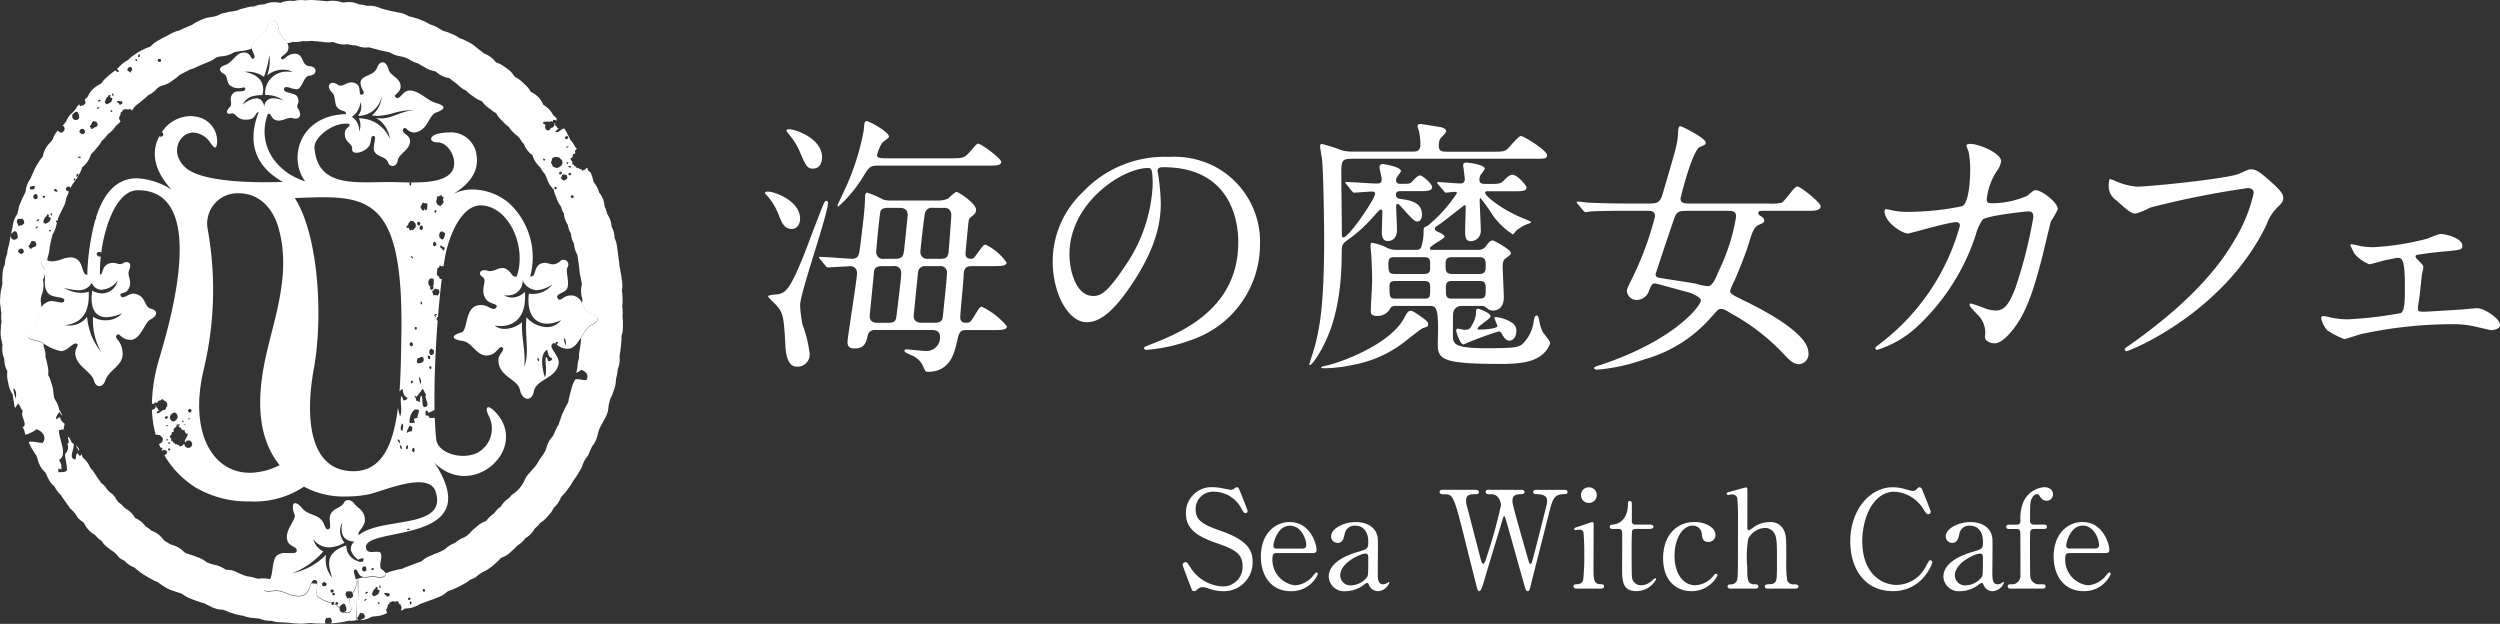
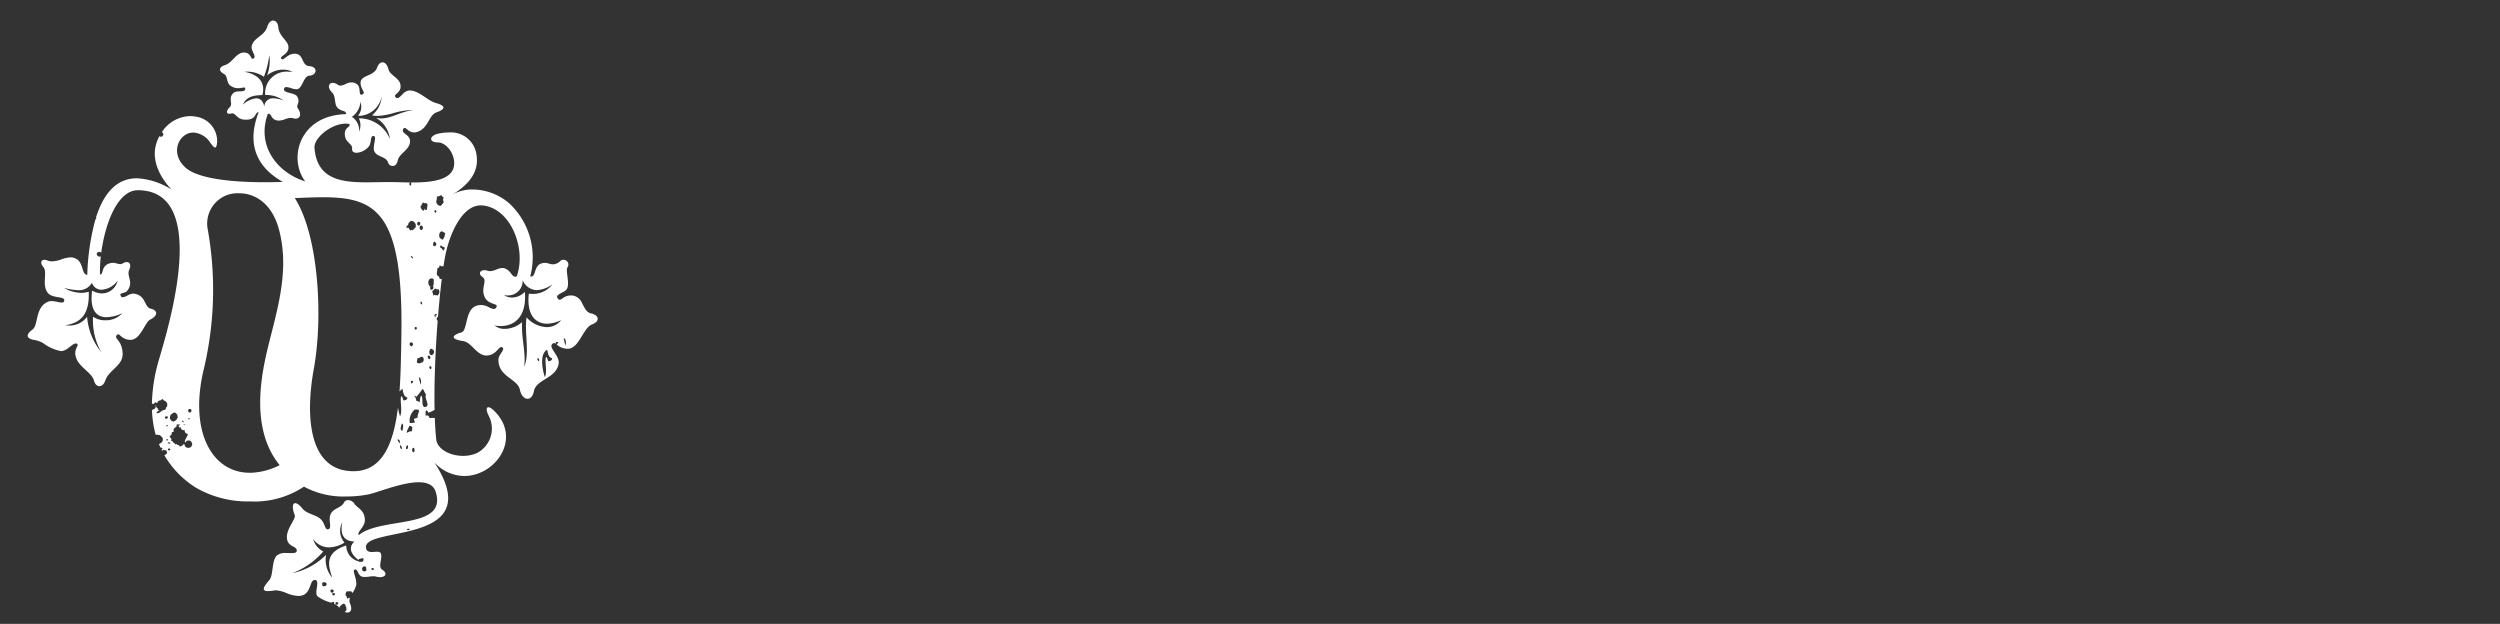
<svg xmlns="http://www.w3.org/2000/svg" width="221.413" height="55.252" viewBox="0 0 221.413 55.252">
  <rect x="0" y="0" width="221.413" height="55.252" fill="#333333" stroke="none" />
  <g id="sea_logo" transform="translate(-183.507 -65.872)">
    <g id="header_logo" transform="translate(-2 -7)">
      <g id="グループ_397" data-name="グループ 397" transform="translate(-7 9)">
        <g id="グループ_396" data-name="グループ 396" transform="translate(259 74.387)">
-           <path id="パス_1514" data-name="パス 1514" d="M21.384-7.56c.744,0,1.272,0,1.272-.312a4.787,4.787,0,0,0-1.848-1.584c-.192,0-.264.1-.792.84-.24.312-.288.408-.5.408-.408,0-.5-.24-.5-.456,0-.144.192-2.016.216-2.328.072-.672.072-.768.24-.888.336-.264.48-.384.48-.672,0-.576-1.584-1.584-1.728-1.584s-.672.552-.816.624a2.187,2.187,0,0,1-.888.144H12.456a2.37,2.37,0,0,1-.7-.072,10.576,10.576,0,0,0-1.416-.624c-.144,0-.216.12-.216.288-.024,1.344-.192,2.4-.432,4.464-.1.7-.12,1.1-.72,1.1-.408,0-2.4-.168-2.856-.168a.064.064,0,0,0-.072.072c0,.024,0,.048.1.144l.48.576c.072.1.12.144.192.144.216,0,1.632-.1,1.92-.1a.573.573,0,0,1,.672.6c0,.6-.84,5.664-.84,6.1s.216.576.624.576c.912,0,1.032-.552,1.176-1.2a.6.6,0,0,1,.648-.432h5.04c.408,0,.7.168.7.552a1.191,1.191,0,0,1-1.32,1.3c-.264,0-1.584-.144-1.632-.144-.12,0-.192.048-.192.12,0,.1,0,.12.552.384a1.863,1.863,0,0,1,1.08.96c.216.48.216.528.456.528C17.64,1.8,18.024.144,18.24-.768c.216-.96.264-1.128.888-1.128h2.256c.816,0,1.3,0,1.3-.336A6.684,6.684,0,0,0,20.472-3.96c-.192,0-.24.1-.72.888-.312.48-.336.528-.7.528-.216,0-.5-.048-.5-.48,0-.408.264-2.952.288-3.5.024-.648.048-1.032.7-1.032ZM13.2-12.72c.288,0,.7.1.7.624,0,.048-.312,3.1-.336,3.216-.048.336-.1.672-.744.672H11.808a.59.59,0,0,1-.7-.6c0-.168.216-2.568.36-3.528.024-.12.072-.384.672-.384Zm-.576,5.16a.594.594,0,0,1,.7.648c0,.408-.336,3.072-.408,3.672-.048.432-.1.7-.7.7h-.984c-.192,0-.7,0-.7-.6,0-.048.384-3.912.384-3.96.072-.456.528-.456.7-.456Zm4.08,0a.578.578,0,0,1,.672.648c0,.36-.36,3.792-.384,3.936-.048.288-.264.432-.672.432H15.1c-.384,0-.672-.192-.672-.576,0-.1.36-3.648.384-3.888a.593.593,0,0,1,.624-.552Zm.384-5.16c.192,0,.672,0,.672.672,0,.12-.216,3.048-.24,3.216-.024.384-.168.624-.672.624H15.72a.6.6,0,0,1-.7-.624c0-.144.336-3.168.408-3.432a.614.614,0,0,1,.7-.456ZM6.312-17.208c0-1.632-2.3-2.472-2.928-2.472-.048,0-.216,0-.216.1s.192.312.264.408a6.209,6.209,0,0,1,.984,1.656c.456,1.056.576,1.32,1.1,1.32C6.144-16.2,6.312-16.776,6.312-17.208ZM4.368-11.76c0-1.584-2.256-2.4-2.856-2.4-.144,0-.264.024-.264.144a3.143,3.143,0,0,0,.288.312A5.9,5.9,0,0,1,2.472-12.1c.288.744.5,1.248,1.176,1.248C4.056-10.848,4.368-11.232,4.368-11.76Zm16.536-4.7c.816,0,1.272,0,1.272-.336,0-.312-1.8-1.608-2.016-1.608-.144,0-.192.072-.672.624-.576.672-.7.672-1.728.672H11.976c-.624,0-.792-.072-.792-.288a3.686,3.686,0,0,1,.432-1.056c.072-.1.624-.456.624-.576,0-.408-1.728-1.368-1.968-1.368-.192,0-.216.1-.264.792a21.519,21.519,0,0,1-1.7,5.3c-.144.336-.624,1.3-.624,1.368,0,.024,0,.1.072.1a11.748,11.748,0,0,0,2.28-2.784c.432-.672.552-.84,1.152-.84ZM5.208.168a10.863,10.863,0,0,0-.624-2.544A10.919,10.919,0,0,1,4.368-4.1c0-1.08,2.472-8.064,2.472-9.072,0-.12-.072-.168-.144-.168-.12,0-.168.12-.192.168-.1.144-1.056,2.664-1.56,4.008C3.48-5.376,3.072-5.256,2.52-5.088c-.12.048-.984.048-.984.216,0,.1.576.6.672.72.672.72.72,1.032.864,3.768.048.672.216,1.728,1.008,1.728A1.064,1.064,0,0,0,5.208.168ZM36.528-16.32c6.552,0,6.648,5.712,6.648,6.648,0,5.976-5.208,8.04-7.7,9.024-.6.24-.648.264-.648.336,0,.144.144.168.24.168a14.751,14.751,0,0,0,3.984-.888A8.95,8.95,0,0,0,45.1-9.48a7.523,7.523,0,0,0-4.176-6.984,7.818,7.818,0,0,0-3.864-.768,9.93,9.93,0,0,0-7.656,3.12,8.454,8.454,0,0,0-2.664,6.12c0,2.928,1.416,5.4,3,5.4.96,0,2.184-.576,4.1-3.5,2.112-3.192,2.472-5.424,2.472-7.032a18.4,18.4,0,0,0-.24-2.592c0-.1-.048-.192-.048-.264C36.024-16.128,36.048-16.32,36.528-16.32Zm-1.344.072c.312,0,.408.12.408,1.56A13.728,13.728,0,0,1,33.24-7.7c-1.656,2.5-2.232,2.784-2.928,2.784-1.464,0-2.088-2.136-2.088-3.7C28.224-13.152,32.9-16.248,35.184-16.248ZM60.432-9c-.168,0-.288,0-.288-.12,0-.264,1.3-.864,1.3-1.032s-.36-.336-.456-.384c-.312-.144-.408-.192-.408-.336,0-.1.072-.168.336-.336.384-.24,2.256-1.752,2.3-1.752.1,0,.1.144.1.192,0,.336-.048,1.728-.048,2.016,0,.528,0,.984.5.984a.9.9,0,0,0,.888-.888c0-.456-.1-2.352-.1-2.736,0-.048,0-.192.072-.192a14.11,14.11,0,0,1,1.08,1.512,6.481,6.481,0,0,0,1.776,1.7c.072,0,.264-.288.312-.336a3.664,3.664,0,0,1,1.2-.648c.024-.024.12-.072.12-.12a8.384,8.384,0,0,0-.816-.36c-1.8-.744-3.264-1.944-3.264-2.208,0-.144.12-.144.216-.144h2.208c.816,0,1.248,0,1.248-.336,0-.192-.84-1.128-1.248-1.128-.288,0-.576.336-.672.408-.36.408-.48.408-1.488.408-.576,0-.768,0-.768-.408a.742.742,0,0,1,.192-.5,4.5,4.5,0,0,0,.288-.432c0-.384-1.512-.552-1.608-.552-.12,0-.312.024-.312.216,0,.12.144,1.032.144,1.248,0,.192-.072.384-.408.384-.312,0-1.68-.12-1.944-.12-.048,0-.1,0-.1.072,0,.024,0,.024.1.144l.48.552c.072.1.12.168.216.168.024,0,.6-.072.72-.072.1,0,.24,0,.24.12a12.685,12.685,0,0,1-2.616,2.9c-.336.12-.336.168-.336.552A4.547,4.547,0,0,1,59.4-9.312C59.3-9,59.112-9,58.872-9H57.216a1.843,1.843,0,0,1-.984-.24,4.391,4.391,0,0,0-1.224-.384c-.12,0-.12.24-.12.288,0,.144.072.792.072.912.048.912.072,1.728.072,2.112,0,.432-.12,2.3-.12,2.688,0,.216,0,.48.576.48a1.266,1.266,0,0,0,1.176-.72c.144-.168.288-.168.552-.168h2.952c.48,0,.7.144.7,1.992,0,.24-.024,1.272-.024,1.488.024,1.32.624,1.656,5.688,1.656C68.5,1.1,69.36.816,69.96.384A2.265,2.265,0,0,0,70.8-.744c0-.168-.552-.816-.648-.96a3.6,3.6,0,0,1-.336-1.128c-.048-.24-.144-.36-.216-.36-.144,0-.216.264-.264.552A3.366,3.366,0,0,1,68.28-.6c-.384.216-.552.312-3.168.312-2.88,0-2.928-.408-2.928-1.176,0-.264,0-1.776.024-1.92a.711.711,0,0,1,.72-.648h1.7a.734.734,0,0,1,.408.072c.312.24.408.336.72.336.24,0,.936-.12.936-1.176,0-.336-.1-2.448-.1-2.664,0-.36.024-.6.24-.768.432-.312.48-.36.48-.5,0-.288-1.488-1.1-1.584-1.1-.168,0-.336.1-.6.48A.83.83,0,0,1,64.32-9Zm-.816.648c.552,0,.552.216.552.744,0,.5,0,.744-.552.744H57.048c-.48,0-.576-.12-.576-.816,0-.5.048-.672.552-.672ZM62.088-4.68c-.528,0-.528-.24-.528-.864,0-.384,0-.7.528-.7H64.56c.528,0,.528.288.528.72,0,.576,0,.84-.528.84Zm-4.968,0c-.528,0-.552-.1-.552-1.128,0-.432.312-.432.552-.432h2.5c.432,0,.552.12.552.576,0,.864,0,.984-.552.984Zm4.992-2.184c-.576,0-.576-.336-.576-.768,0-.408,0-.72.576-.72h2.4c.576,0,.576.336.576.744s0,.744-.576.744Zm-8.9-7.368c.1.1.144.168.216.168.168,0,1.344-.1,1.584-.1.216,0,.288.1.288.168,0,.48-2.328,3.888-2.808,3.888-.144,0-.144-.1-.144-.408,0-.768-.048-4.536-.048-5.376,0-1.056.12-1.176.984-1.176H69.264c1.128,0,1.248,0,1.248-.336,0-.408-2.064-1.68-2.3-1.68s-1.008.984-1.2,1.152c-.24.24-.552.24-1.3.24H61.68c-.552,0-.744-.072-.744-.576a1.292,1.292,0,0,1,.1-.528c.048-.12.552-.552.552-.7,0-.168-.168-.288-.432-.36-.24-.048-1.752-.288-1.824-.288-.12,0-.288.024-.288.192,0,.072.144.432.144.5a5.365,5.365,0,0,1,.12,1.1c0,.648-.384.648-.672.648H53.3a3.273,3.273,0,0,1-.984-.12,13.2,13.2,0,0,0-1.728-.552c-.144,0-.168.1-.168.216s.144.96.168,1.08c.168,1.824.192,6.936.192,7.08,0,6-.408,7.848-.768,9.336-.072.288-.552,1.8-.552,1.824a.052.052,0,0,0,.048.048c.24,0,1.008-1.32,1.128-1.56.576-1.128,1.7-3.432,1.7-8.424,0-.528.024-.744.432-1.032a12.926,12.926,0,0,0,2.376-2.136c.5-.552.576-.624.648-.624.144,0,.144.12.144.24,0,.264-.048,1.488-.048,1.776,0,.432.12.768.528.768.552,0,.816-.432.816-.96,0-.288-.072-1.728-.072-2.064,0-.072,0-.264.1-.264.048,0,.1,0,.216.12,1.176,1.3,1.3,1.44,1.584,1.44.312,0,.384-.408.384-.624,0-1.1-1.128-1.272-1.872-1.368-.216-.024-.432-.1-.432-.384,0-.312.24-.312.5-.312H59.04c.84,0,1.3,0,1.3-.36,0-.288-.84-1.032-1.08-1.032-.144,0-.312.144-.72.576-.168.168-.24.168-.984.168-.144,0-.408,0-.408-.312a.584.584,0,0,1,.072-.264c.048-.1.36-.456.36-.552,0-.384-1.536-.624-1.608-.624a.266.266,0,0,0-.288.264c0,.168.192.888.192,1.08,0,.144,0,.384-.408.384-.432,0-2.5-.144-2.736-.144a.064.064,0,0,0-.072.072c0,.024,0,.048.1.144ZM64.44-1.944a.077.077,0,0,1-.072-.072c0-.24,1.152-.864,1.152-1.1,0-.312-1.056-.672-1.08-.672-.216,0-.216.12-.216.528a2.815,2.815,0,0,1-.432,1.056c-.1.192-.216.288-.576.288-.1,0-.48-.1-.576-.1a.152.152,0,0,0-.168.168c0,.1.336,1.224.648,1.224a31.544,31.544,0,0,1,3.12-1.152.334.334,0,0,1,.288.24c.216.384.408.576.672.576.312,0,.6-.36.6-.792a.809.809,0,0,0-.384-.792,3.128,3.128,0,0,0-1.44-.5c-.048,0-.12,0-.12.048,0,.12.264.624.264.744C66.12-1.968,64.488-1.92,64.44-1.944Zm-5.16-1.2c-.528-.36-.672-.456-.84-.456-.216,0-.336.192-.552.6C56.64-.576,52.032,1.056,50.88,1.272c-.192.048-.36.072-.36.144s.24.072.36.072a13.473,13.473,0,0,0,2.52-.312,10.538,10.538,0,0,0,4.872-2.328c.264-.192,1.1-.864,1.248-.912.36-.12.48-.144.48-.312C60-2.64,59.808-2.76,59.28-3.144Zm20.064-9.312c.384,0,.744,0,.744.48a27.678,27.678,0,0,1-2.04,5.52c-.456.912-.456.96-.456,1.128a.879.879,0,0,0,.912.768A1.178,1.178,0,0,0,79.56-5.4c.192-.48.264-.624.552-.624.072,0,2.592.7,2.952.792.168.048,1.08.384,1.08.72,0,.432-2.256,3.5-8.9,5.712-.456.144-.552.168-.552.288,0,.1.168.12.312.12A16.312,16.312,0,0,0,79.128.7a12.13,12.13,0,0,0,5.9-3.7c.624-.7.672-.768.888-.768.24,0,.456.12.96.432A18.541,18.541,0,0,1,91.56.312c.408.432.792.816,1.272.816A.9.9,0,0,0,93.672.12c0-1.536-3.12-3.36-5.568-4.56-1.224-.6-1.368-.672-1.368-.936a5.518,5.518,0,0,1,.384-.888c.216-.5.936-2.208,1.248-3.24.384-1.248.5-1.56,1.056-1.776.288-.12.336-.192.336-.312,0-.168-.168-.312-.288-.384-.216-.12-.24-.192-.24-.288,0-.192.168-.192.456-.192H93.6c.5,0,1.152,0,1.152-.408,0-.336-1.8-1.752-2.064-1.752-.288,0-1.1,1.32-1.392,1.44a3.872,3.872,0,0,1-1.152.072H83.136c-.528,0-.792-.048-.792-.456,0-.048,1.032-4.272,1.728-4.56.48-.192.5-.216.5-.384,0-.384-2.088-1.44-2.232-1.44-.12,0-.192.072-.216.552-.024.912-.168,1.368-1.368,5.448-.24.816-.528.84-1.248.84h-1.92c-1.128,0-2.136-.024-3.312-.072-.144,0-.888-.1-1.056-.1a.064.064,0,0,0-.072.072c0,.024,0,.048.1.144l.456.552c.1.1.144.168.216.168a3.641,3.641,0,0,0,.5-.072c.24,0,.936-.048,3.048-.048Zm7.008,0c.6,0,.912,0,.912.528a17.4,17.4,0,0,1-1.536,4.8c-.312.744-.576,1.344-.936,1.344A4.485,4.485,0,0,1,83.712-6c-.144-.048-3.192-.5-3.264-.528a.309.309,0,0,1-.312-.336c.384-1.176,1.176-3.552,1.584-4.728.264-.792.384-.864,1.272-.864Zm23.712-.672c-.432,0-.6,0-.6-.36a5.571,5.571,0,0,1,.864-2.448,1.947,1.947,0,0,0,.408-.912c0-.72-1.968-1.536-2.712-1.536-.1,0-.36,0-.36.168a4.668,4.668,0,0,0,.192.528A8.319,8.319,0,0,1,108-16.152c0,.7-.072,3-.72,3.288a24.154,24.154,0,0,1-4.776.5,6.45,6.45,0,0,1-1.368-.12,3.646,3.646,0,0,0-.576-.12c-.144,0-.144.1-.144.192,0,1.008,1.608,1.968,2.064,1.968.168,0,3.576-1.008,4.272-1.008.216,0,.336.1.336.312A19.633,19.633,0,0,1,100.08-.744c-.432.336-.48.36-.48.456a.159.159,0,0,0,.168.144,9.219,9.219,0,0,0,3.384-1.92,19.266,19.266,0,0,0,5.352-8.3,4.281,4.281,0,0,1,.6-1.32c.432-.36,3.864-.72,4.008-.72.216,0,.48,0,.48.5a41.349,41.349,0,0,1-1.608,6.336c-.5,1.248-.888,1.944-1.728,1.944a3.361,3.361,0,0,1-.888-.168,11.826,11.826,0,0,0-1.3-.456c-.048,0-.12,0-.12.1,0,.144.072.216.672.864A2.191,2.191,0,0,1,109.3-1.3c0,.336.408.576.864.576.672,0,1.44-.984,1.7-1.32,1.152-1.488,1.776-3.5,2.5-6.264.12-.5.744-3.12.792-3.24a6.618,6.618,0,0,0,.6-1.056c0-.624-1.464-1.68-1.944-1.68-.168,0-.24.048-.768.5A7.925,7.925,0,0,1,110.064-13.128Zm10.272-2.136a2.49,2.49,0,0,0-.072.552,1.521,1.521,0,0,0,.7,1.344c1.248,1.152,1.416,1.152,1.728,1.152a6.937,6.937,0,0,0,1.248-.528,80.052,80.052,0,0,1,8.64-1.728c.12,0,.528.024.528.432a13.56,13.56,0,0,1-1.632,4.056c-1.92,3.408-5.3,6.576-9.48,9.5-.24.168-.312.216-.312.312a.16.16,0,0,0,.168.144c.24,0,8.616-3.36,12.384-11.184a3.972,3.972,0,0,1,.936-1.512c.432-.432.552-.552.552-.864,0-.336-.144-.6-1.224-1.56-.744-.648-1.128-.984-1.656-.984-.168,0-.264.048-1.008.384-1.032.456-8.064,1.152-9.048,1.152a5.864,5.864,0,0,1-1.992-.528A1.6,1.6,0,0,0,120.336-15.264ZM141.768-9.5a.088.088,0,0,0-.1.1,7.583,7.583,0,0,0,.384.768,3.474,3.474,0,0,0,1.3.912c.12,0,1.176-.312,1.392-.36.384-.072,1.008-.216,1.128-.216.456,0,.624.36.624,2.664,0,1.008,0,2.064-.36,2.232a34.359,34.359,0,0,1-4.68.552,7.215,7.215,0,0,1-1.56-.168,4.353,4.353,0,0,0-.6-.12c-.168,0-.216.1-.216.192a2.428,2.428,0,0,0,.552,1.08,8.048,8.048,0,0,0,1.488.768c.144,0,1.32-.408,1.56-.456a38.229,38.229,0,0,1,7.872-.864,9.026,9.026,0,0,1,2.088.192c.1.024,1.44.336,1.512.336.048,0,.768-.048.768-.456,0-.6-1.44-1.488-1.992-1.488-.192,0-1.2.1-1.416.12-.528.024-2.976.192-3.36.192-.48,0-.5-.072-.5-.312a.984.984,0,0,1,.024-.264c.168-1.08.168-1.224.312-2.592,0-.12.144-.624.144-.744,0-.192-.048-.24-.528-.72a.479.479,0,0,1-.168-.264c0-.1.12-.144.168-.144,1.08-.168,1.44-.216,2.544-.312,1.272-.12,1.44-.144,1.44-.48,0-.648-1.368-1.056-1.992-1.056a9.9,9.9,0,0,0-1.08.408,23.467,23.467,0,0,1-4.872.768,8.205,8.205,0,0,1-1.08-.1A7.682,7.682,0,0,0,141.768-9.5Z" transform="translate(0 20.613)" fill="#fff" />
-           <path id="パス_1515" data-name="パス 1515" d="M1.26.228c.12,0,.144-.024.348-.2a.62.62,0,0,1,.456-.156,1.566,1.566,0,0,1,.48.12,3.856,3.856,0,0,0,1.3.24,2.544,2.544,0,0,0,2.6-2.592c0-.924-.324-1.884-2.748-2.724C2.124-5.64,1.4-6,1.4-7A1.535,1.535,0,0,1,3.036-8.58,2.781,2.781,0,0,1,5.484-7.032c.192.312.216.348.312.348A.189.189,0,0,0,6-6.876c0-.072-.564-1.488-.648-1.68-.12-.312-.156-.42-.3-.42-.084,0-.108.024-.276.156a.456.456,0,0,1-.264.072c-.084,0-.588-.108-.72-.132a4.74,4.74,0,0,0-.852-.1A2.261,2.261,0,0,0,.54-6.648c0,1.428,1.1,2.064,2.772,2.64,1.524.528,2.244.912,2.244,2A1.729,1.729,0,0,1,3.78-.192,3.545,3.545,0,0,1,.96-1.836c-.288-.444-.312-.5-.444-.5a.254.254,0,0,0-.264.252c0,.072.516,1.428.6,1.644C1.08.156,1.1.228,1.26.228ZM11.748-3.144c.24,0,.36-.06.36-.276,0-.5-.528-2.472-2.388-2.472-1.308,0-2.544,1.056-2.544,3.048C7.176-1.1,8.124.228,9.8.228a2.541,2.541,0,0,0,2.424-1.5c0-.1-.06-.156-.12-.156-.108,0-.384.408-.456.468A2.253,2.253,0,0,1,10.2-.288,2.28,2.28,0,0,1,8.208-2.76c0-.384.228-.384.384-.384ZM8.6-3.54c-.108,0-.312,0-.312-.264S8.64-5.568,9.756-5.568c1.008,0,1.44,1.224,1.44,1.68,0,.288-.132.348-.4.348Zm6.972-2.352c-1.008,0-2.172.552-2.172,1.26a.569.569,0,0,0,.564.588c.468,0,.552-.432.636-.792a.873.873,0,0,1,.96-.732c.552,0,1.128.384,1.128,1.416,0,.624-.072.648-.792.864-.7.2-2.712.816-2.712,2.244A1.363,1.363,0,0,0,14.712.228,2.688,2.688,0,0,0,16.3-.336.673.673,0,0,1,16.584-.5c.108,0,.144.108.168.192a.892.892,0,0,0,.792.54,1.152,1.152,0,0,0,1.008-.744c0-.06-.036-.072-.06-.072a.5.5,0,0,0-.1.072.772.772,0,0,1-.384.132c-.48,0-.48-.5-.48-1.068,0-.444.024-2.4.012-2.808C17.52-5.46,16.524-5.892,15.576-5.892Zm-.336,5.6a.9.9,0,0,1-1.032-.876c0-1.128,1.8-1.932,2.232-1.932.252,0,.252.2.252.444,0,1.416-.024,1.464-.084,1.608A1.847,1.847,0,0,1,15.24-.288Zm12.1-8.46c-.048,0-.252,0-.252.18,0,.2.2.216.372.216a.931.931,0,0,1,.6.144,1.139,1.139,0,0,1,.384.84,44.021,44.021,0,0,1-1.4,4.956c-.024.06-.1.228-.168.228-.12,0-.216-.384-.228-.42-.192-.744-1.044-4.044-1.224-4.716a1.671,1.671,0,0,1-.072-.48c0-.456.324-.552.636-.552.372,0,.5,0,.5-.192s-.252-.2-.336-.2H23.256c-.132,0-.252.048-.252.18,0,.216.24.216.408.216.78,0,.84,0,1.956,4.524.144.588.8,3.192.936,3.72.036.168.12.336.216.336.156,0,.312-.5.456-1.008.432-1.488,1.164-3.84,1.6-5.328.048-.156.084-.3.144-.3s.084.06.228.552c.24.828,1.272,4.536,1.488,5.292.2.708.228.792.372.792S31,.06,31.08-.3c.432-1.728,1.14-4.488,1.572-6.216.324-1.284.444-1.776,1.188-1.836.444-.036.492-.036.492-.2,0-.192-.2-.192-.324-.192H31.56c-.108,0-.264.024-.264.192s.048.168.5.2c.168.012.732.048.732.576a1.977,1.977,0,0,1-.048.384c-.1.408-1.212,4.836-1.308,5.076-.012.048-.048.12-.12.12-.1,0-.108-.06-.264-.6-.276-.948-1.188-4.14-1.284-4.632a1.523,1.523,0,0,1-.048-.348c0-.54.408-.564.6-.576.324-.024.468-.036.468-.192,0-.2-.2-.2-.276-.2ZM37.284,0c.084,0,.288,0,.288-.192s-.144-.192-.384-.2c-.552-.036-.552-.54-.552-1.416,0-.612.012-3.312.012-3.852,0-.12,0-.228-.12-.228-.1,0-.84.276-1,.324-.54.168-.6.192-.6.276a.1.1,0,0,0,.108.108c.012,0,.312-.036.372-.036a.34.34,0,0,1,.336.2,18.027,18.027,0,0,1,.072,1.9,18.049,18.049,0,0,1-.1,2.388.507.507,0,0,1-.48.336c-.228.012-.372.024-.372.2S35.04,0,35.148,0ZM36.228-7.584a.7.7,0,0,0,.7-.7.686.686,0,0,0-.7-.684.679.679,0,0,0-.7.684A.689.689,0,0,0,36.228-7.584Zm2.64,2.3a.277.277,0,0,1,.3.3c.024.408,0,3.012,0,3.048,0,1.212,0,2.16,1.26,2.16A1.976,1.976,0,0,0,42.18-.816c0-.048-.024-.1-.072-.1-.084,0-.36.276-.432.324a1.342,1.342,0,0,1-.8.3.8.8,0,0,1-.828-.672c-.036-.168-.036-2.088-.036-2.448,0-.24,0-1.584.048-1.716a.3.3,0,0,1,.276-.156h1.284c.252,0,.324-.12.324-.192,0-.168-.216-.192-.336-.192H40.332a.272.272,0,0,1-.3-.3V-7.512c0-.072,0-.252-.192-.252-.156,0-.156.168-.156.276,0,1.536-1.008,1.776-1.2,1.8-.348.048-.408.06-.408.216,0,.192.192.192.324.192Zm8.748,4.116a.127.127,0,0,0-.12-.144c-.1,0-.144.06-.252.2a2.18,2.18,0,0,1-1.608.816c-1.008,0-1.824-.96-1.824-2.6,0-1.572.732-2.676,1.6-2.676a.78.78,0,0,1,.816.72c.024.3.072.72.564.72a.61.61,0,0,0,.648-.624c0-.66-.9-1.14-1.86-1.14C43.848-5.892,42.8-4.548,42.8-2.7c0,2.22,1.38,2.928,2.5,2.928A2.548,2.548,0,0,0,47.616-1.164ZM50.892,0c.132,0,.348,0,.348-.18,0-.2-.192-.2-.36-.2-.624,0-.624-.468-.624-1.488a9.791,9.791,0,0,1,.084-2.544,1.752,1.752,0,0,1,1.5-.96.934.934,0,0,1,.792.444c.252.384.252.936.252,2.46,0,1.728,0,1.9-.372,2.04-.084.036-.5.048-.576.072a.177.177,0,0,0-.132.168c0,.192.216.192.324.192h2.3c.144,0,.36-.012.36-.18,0-.2-.228-.2-.456-.2a.544.544,0,0,1-.54-.348,10.028,10.028,0,0,1-.084-1.656c0-2.112,0-2.16-.144-2.628a1.292,1.292,0,0,0-1.38-.876,2.437,2.437,0,0,0-1.3.4,2.485,2.485,0,0,1-.492.324c-.132,0-.132-.156-.132-.408,0-.516.012-3.18,0-3.264s-.06-.132-.108-.132-1.332.36-1.5.408c-.144.036-.216.06-.216.144a.12.12,0,0,0,.12.12c.048,0,.3-.048.348-.048a.474.474,0,0,1,.456.288,15.876,15.876,0,0,1,.072,1.92c0,4.644,0,5.16-.084,5.4a.55.55,0,0,1-.54.36c-.108,0-.3,0-.3.192S48.744,0,48.84,0ZM65.52-8.976c-.1,0-.12.024-.312.216a.5.5,0,0,1-.324.12,5.843,5.843,0,0,1-.72-.192,4.162,4.162,0,0,0-1.02-.144c-2.028,0-3.768,1.992-3.768,4.8,0,2.352,1.236,4.4,3.768,4.4A3.5,3.5,0,0,0,65.964-1.1a3.967,3.967,0,0,0,.684-1.212.187.187,0,0,0-.18-.192c-.1,0-.1.012-.372.48A2.938,2.938,0,0,1,63.5-.324c-1.428,0-3.06-1.092-3.06-3.876,0-2.076.972-4.38,2.856-4.38a3.187,3.187,0,0,1,2.592,1.608c.252.348.276.384.384.384A.225.225,0,0,0,66.5-6.8c0-.132-.78-2.016-.78-2.028A.276.276,0,0,0,65.52-8.976Zm4.488,3.084c-1.008,0-2.172.552-2.172,1.26a.569.569,0,0,0,.564.588c.468,0,.552-.432.636-.792A.873.873,0,0,1,70-5.568c.552,0,1.128.384,1.128,1.416,0,.624-.072.648-.792.864-.7.2-2.712.816-2.712,2.244A1.363,1.363,0,0,0,69.144.228a2.688,2.688,0,0,0,1.584-.564A.673.673,0,0,1,71.016-.5c.108,0,.144.108.168.192a.892.892,0,0,0,.792.54,1.152,1.152,0,0,0,1.008-.744c0-.06-.036-.072-.06-.072a.5.5,0,0,0-.1.072.772.772,0,0,1-.384.132c-.48,0-.48-.5-.48-1.068,0-.444.024-2.4.012-2.808C71.952-5.46,70.956-5.892,70.008-5.892Zm-.336,5.6a.9.9,0,0,1-1.032-.876c0-1.128,1.8-1.932,2.232-1.932.252,0,.252.2.252.444,0,1.416-.024,1.464-.084,1.608A1.847,1.847,0,0,1,69.672-.288Zm5.94-5.376a.306.306,0,0,1-.312-.36c0-1.56,0-1.716.216-2.064a.536.536,0,0,1,.408-.276c.108,0,.12.024.3.276a.642.642,0,0,0,.552.312.556.556,0,0,0,.552-.576c0-.408-.36-.624-.756-.624A2.2,2.2,0,0,0,74.664-7.56a3.761,3.761,0,0,0-.216,1.5c0,.144,0,.4-.312.4h-.66c-.108,0-.288,0-.288.192s.18.192.288.192h.66a.283.283,0,0,1,.3.312c.012.036.012,3.252.012,3.756a.762.762,0,0,1-.864.828c-.072,0-.264,0-.264.192S73.5,0,73.6,0h2.772c.12,0,.3,0,.3-.192s-.108-.192-.48-.192a.77.77,0,0,1-.864-.6c-.036-.18-.036-2.244-.036-2.508,0-.24,0-1.524.036-1.62a.323.323,0,0,1,.288-.168h.9c.1,0,.276,0,.276-.192s-.18-.192-.276-.192Zm6.348,2.52c.24,0,.36-.06.36-.276,0-.5-.528-2.472-2.388-2.472-1.308,0-2.544,1.056-2.544,3.048,0,1.74.948,3.072,2.628,3.072a2.541,2.541,0,0,0,2.424-1.5c0-.1-.06-.156-.12-.156-.108,0-.384.408-.456.468a2.253,2.253,0,0,1-1.452.672A2.28,2.28,0,0,1,78.42-2.76c0-.384.228-.384.384-.384Zm-3.144-.4c-.108,0-.312,0-.312-.264s.348-1.764,1.464-1.764c1.008,0,1.44,1.224,1.44,1.68,0,.288-.132.348-.4.348Z" transform="translate(38 41.613)" fill="#fff" />
-         </g>
+           </g>
      </g>
    </g>
    <g id="グループ_476" data-name="グループ 476" transform="translate(90 48.024)">
-       <path id="パス_1512" data-name="パス 1512" d="M213.768,218.1c.041.2.2.273.209.5.057-.02.059-.095.068-.162a2.048,2.048,0,0,0-.276-.339m-5.233-2.843.019.05.025.067a.6.6,0,0,0-.044-.117m32.068,16.9c-.031,0-.073-.028-.121-.109a.207.207,0,0,1,.106-.038.069.069,0,0,1,.071.074c0,.037-.021.074-.056.074m2.792.075c-.057-.065-.1-.291.006-.294h0c.14,0,.091.262-.01.294m-4.074-.337c-.082-.059.11-.195.179-.2.034,0,.038.033-.035.122l-.145.073m3.957-.088a.092.092,0,0,1-.059-.019c-.119-.092.01-.183.106-.183.054,0,.1.029.08.1a.131.131,0,0,1-.127.1m-1.921-.3c-.067,0-.12-.039-.1-.14-.047-.011-.153-.009-.165-.1-.008-.066.038-.083.089-.083a.365.365,0,0,1,.078.01c.023,0,.041.009.049.009h0a.116.116,0,0,0,.023,0h.065a.145.145,0,0,1,.162.116c.028.1-.1.189-.2.189m-1.863-.421.024,0a.432.432,0,0,1,.048,0c.039,0,.08.008.08.04l-.081.067a.147.147,0,0,1-.1.059c-.074,0-.1-.115.032-.159h0m5.1-.012c-.1,0-.174-.2-.035-.246l.02,0a.132.132,0,0,1,.068.226.08.08,0,0,1-.053.022m-4.448.4h-.008l-.064-.089-.084-.02a1.06,1.06,0,0,1,.193-.516l.083-.035.08-.186.144.041-.026.161c.026.083.167.071.2.134l-.094.278a1.167,1.167,0,0,1-.421.232m.561-.748c-.08,0-.15-.194,0-.208l.061.162c-.019.032-.04.046-.061.046m-1.944,1.1-.044-1.787.048,0,0,1.79m-30.342-17.9a4.221,4.221,0,0,1-.212-.852c.285.049.289.669.212.852m.535-12.772c-.057,0-.457-.137-.251-.38a.259.259,0,0,1,.2-.1.238.238,0,0,1,.195.111l.062.19-.1.1-.1.075h0m.792-.46-.011,0c-.107-.035-.094-.189-.211-.21.189-.164.179-.351.354-.516a.1.1,0,0,0,.1.059.364.364,0,0,0,.049,0,.387.387,0,0,1,.05,0,.1.1,0,0,1,.061.017l.123.241-.051.155c-.049.076-.181.092-.227.118-.127.06-.188.146-.232.146m-1.426-.8A.329.329,0,0,1,208,199.6l.007-.19a1.6,1.6,0,0,1,.333-.282l.166.068.047.168c.072.111.04.053.052.177.012.1.036.149-.041.234a.317.317,0,0,1-.24.109m3.167-.713c-.032,0-.074-.029-.122-.11a.218.218,0,0,1,.107-.038.069.069,0,0,1,.071.074c0,.038-.02.074-.056.074m-1.282-.263c-.081-.059.111-.194.179-.194.034,0,.038.032-.034.122l-.146.072m.173-.812.024,0a.455.455,0,0,1,.048,0c.039,0,.08.008.08.04l-.081.065a.147.147,0,0,1-.1.06c-.074,0-.095-.114.032-.158h0m-1.665.587-.013,0c-.07-.04-.076-.2-.092-.231l-.068-.029a.553.553,0,0,1,.077-.372l.4-.016a.413.413,0,0,1,.153.423l-.084.06c-.08.1-.119.1-.2.1h-.042c-.079.007-.105.063-.139.063m2.322-.2h-.008l-.065-.09-.085-.019a1.078,1.078,0,0,1,.193-.517l.085-.035.08-.184.144.04-.027.161c.027.084.169.071.2.134l-.093.278a1.2,1.2,0,0,1-.421.233m.56-.75c-.08,0-.149-.193,0-.207l.062.161c-.019.033-.041.046-.062.046m-.661-1.558a.1.1,0,0,1-.111-.119c.009-.037.06-.057.11-.057.069,0,.136.04.086.131a.1.1,0,0,1-.084.044m46.794.031c-.095,0-.187-.131-.107-.218a.107.107,0,0,1,.08-.029c.1,0,.231.1.093.222a.1.1,0,0,1-.065.024m-47.545.092a.163.163,0,0,1-.083-.02.234.234,0,0,1,.1-.431.2.2,0,0,1,.148.075l.031.265a.226.226,0,0,1-.2.111m1.775-.651-.035-.057-.058-.007c-.053-.137-.015-.192.047-.192a.276.276,0,0,1,.234.237.075.075,0,0,1-.045.015.164.164,0,0,1-.047-.009.14.14,0,0,0-.045-.01.073.073,0,0,0-.052.023m44.279-.216c-.078,0-.126-.13-.072-.187a.108.108,0,0,1,.077-.029c.083,0,.171.073.066.181a.105.105,0,0,1-.071.035m-46.447.035c-.122-.061-.1-.244-.084-.27l.384-.084a.25.25,0,0,1-.06.318.073.073,0,0,1-.045.023c-.029,0-.044-.037-.1-.037l-.1.05m3.878-.813c-.04,0-.074-.044-.085-.087s0-.087.055-.087a.189.189,0,0,1,.068.017l.037.1c-.025.041-.051.056-.075.056m43.148-.478c.047,0,.092-.081.154-.089l.088.061.114-.011c.156.066.05.158.149.264-.074.084-.206.25-.338.25a.147.147,0,0,1-.06-.013l-.205-.2c-.019-.089.172-.144.075-.265a.043.043,0,0,0,.023.007m-42.959.139c-.039,0-.047-.066-.032-.132s.05-.133.095-.133a.059.059,0,0,1,.024.006c.08.048.009.191-.013.212s-.056.047-.074.047m43.647-.129a.1.1,0,0,1-.086-.046c-.071-.1.018-.157.1-.157s.151.047.09.149a.129.129,0,0,1-.106.053m-.829-.072c-.076,0-.144-.059-.085-.14l.03-.089a.114.114,0,0,1,.064-.02.164.164,0,0,1,.155.131l-.056.062a.128.128,0,0,1-.107.055m.875-.613a.243.243,0,0,1-.192-.122.248.248,0,0,1,.107-.018c.086,0,.183.023.168.083a.079.079,0,0,1-.083.056m-.249-.321a.082.082,0,0,1-.069-.108.083.083,0,0,1,.08-.045c.048,0,.092.031.06.095-.02.043-.046.059-.07.059m-2.05-.284c-.076,0-.133-.123-.052-.207a.063.063,0,0,0,.064.05l.03,0,.027,0a.021.021,0,0,1,.02.009l-.074.152-.015,0m1.075.646h-.018l-.064-.048c-.064-.032-.158-.02-.227-.087l-.107-.237c-.085-.141-.089-.074-.022-.226.056-.115.041-.277.154-.342l.274-.056.141.047h.09c.026,0,.032.013.1.089l.174.167a.42.42,0,0,1-.064.475.762.762,0,0,1-.436.221m-42.249-.9a.173.173,0,0,1-.133-.066.274.274,0,0,1,.156-.051.13.13,0,0,1,.128.068.323.323,0,0,1-.151.05m43.089-.917a.152.152,0,0,1,.158-.105.214.214,0,0,1,.1.024c-.046.081-.156.061-.256.081m.043-.749a.115.115,0,0,1-.108-.073c-.057-.116.066-.186.168-.186.084,0,.153.049.091.161a.178.178,0,0,1-.151.1m-42.809-.437c-.054,0-.457-.137-.251-.38a.256.256,0,0,1,.194-.1.236.236,0,0,1,.195.111l.062.19-.094.1-.1.077h0m.792-.461h-.011c-.107-.035-.094-.19-.213-.21.189-.163.181-.352.355-.517a.1.1,0,0,0,.095.059.363.363,0,0,0,.05,0c.016,0,.034,0,.05,0a.094.094,0,0,1,.062.018l.124.241-.052.155c-.048.074-.18.09-.226.116-.129.061-.189.146-.233.146m-1.427-.8a.327.327,0,0,1-.323-.285l.005-.189a1.6,1.6,0,0,1,.333-.282l.165.067.049.169c.073.112.04.053.052.177.013.1.035.149-.043.234a.313.313,0,0,1-.239.109m3.168-.713c-.031,0-.073-.028-.121-.109a.207.207,0,0,1,.106-.038.068.068,0,0,1,.071.074c0,.037-.02.074-.056.074m-1.282-.262c-.08-.059.111-.195.18-.195.033,0,.038.032-.035.122l-.146.072m2.035-.391c-.067,0-.119-.04-.1-.14-.046-.011-.152-.01-.164-.1-.008-.066.038-.083.089-.083a.448.448,0,0,1,.079.009.352.352,0,0,0,.049.008h0a.179.179,0,0,0,.029,0h.028l.034,0a.144.144,0,0,1,.161.115c.027.1-.1.19-.2.19m-1.862-.421.023,0a.454.454,0,0,1,.048,0c.039,0,.079.008.079.04l-.079.066a.146.146,0,0,1-.1.059c-.075,0-.1-.114.032-.158h0l.006,0-.005,0m.656.382h-.009l-.065-.089-.084-.02a1.076,1.076,0,0,1,.194-.516l.083-.035.08-.185.146.04-.027.161c.026.084.167.071.2.134l-.093.279a1.167,1.167,0,0,1-.421.231m.56-.748c-.08,0-.15-.194,0-.207l.059.162a.072.072,0,0,1-.06.045m1.556-2.059c-.1-.134-.216-.083-.263-.191-.064-.133.1-.3.236-.3a.147.147,0,0,1,.11.047l.085.18-.118.14c-.025.048.047.113-.05.127m.517-1.023c-.04,0-.074-.043-.085-.086s0-.086.054-.086a.185.185,0,0,1,.068.016l.037.1c-.024.041-.05.056-.074.056m2.054.077c-.092,0-.19-.079-.164-.167a.147.147,0,0,1,.148-.1c.094,0,.188.068.145.18a.133.133,0,0,1-.129.089m-1.865-.417c-.04,0-.047-.066-.032-.132s.05-.133.095-.133a.051.051,0,0,1,.025.007c.08.048.008.19-.013.213a.125.125,0,0,1-.074.046m10.042-.741a.519.519,0,0,1,.02-.306c.233-.694,1.09-.809,1.353-1.616.107-.373.328-.563.532-.563s.385.185.426.563c.049.651.557,1.014.789,1.417a2.249,2.249,0,0,0,.507-.113c.07.005.143.009.213.009l.137,0a2.581,2.581,0,0,0,.514-.085c.106.009.213.017.318.017h.052c.135,0,.273-.016.411-.032l.018,0,.02,0a3.932,3.932,0,0,0,.435.038l.1.01c.116.013.232.024.3.025l.067.011a3.809,3.809,0,0,0,.423.05l.119,0a2.277,2.277,0,0,0,.4-.035l.121.027a2.409,2.409,0,0,0,.681.184l.217.011a2.033,2.033,0,0,0,.328-.026,2.1,2.1,0,0,0,.336.078,2.653,2.653,0,0,0,.37.027,2.3,2.3,0,0,0,.5.153l.21.035h.166a2.149,2.149,0,0,0,.287-.02,2.228,2.228,0,0,0,.225.062l.155.042c.091.026.184.052.316.084s.258.063.389.1.249.056.373.078l.063.01c.1.028.2.049.3.068a2.314,2.314,0,0,0,.529.252,3.071,3.071,0,0,0,.523.116c.083.027.167.05.252.073l.086.023.1.046c.071.032.143.065.214.1a2.976,2.976,0,0,0,.485.258c.108.045.219.083.332.119l.026.008a2.747,2.747,0,0,0,.41.238l.064.038c.113.069.23.136.353.2a2.556,2.556,0,0,0,.619.2l.119.049a2.559,2.559,0,0,0,.46.327,2.286,2.286,0,0,0,.7.239l.052.026.026.012a3.1,3.1,0,0,0,.371.291l.035.029c.086.071.174.14.261.2a2.991,2.991,0,0,0,.43.361,2.185,2.185,0,0,0,.36.2,2.131,2.131,0,0,0,.356.328l.143.1c.072.051.143.1.212.154a2.149,2.149,0,0,0,.662.338,2.187,2.187,0,0,0,.406.455c.094.08.193.154.293.226l.062.043a2.666,2.666,0,0,0,.475.328l.053.05a2.274,2.274,0,0,0,.412.556c.105.105.211.209.314.314a2.037,2.037,0,0,0,.358.29,1.982,1.982,0,0,0,.255.346c.073.081.149.157.228.234l.083.082a1.847,1.847,0,0,1,.589.661,2.258,2.258,0,0,0,.187.2,2.017,2.017,0,0,0,.291.541,2.05,2.05,0,0,0,.476.456,2.2,2.2,0,0,0,.289.628,2.512,2.512,0,0,0,.392.449l.023.038c.042.072.084.143.13.216a2.419,2.419,0,0,0,.289.376,2.858,2.858,0,0,0,.117.271,2.929,2.929,0,0,0,.218.523,2.375,2.375,0,0,0,.409.538l.018.033a2.33,2.33,0,0,0,.186.587l.032.083c.041.116.084.231.137.345a2.272,2.272,0,0,0,.281.462,2.855,2.855,0,0,0,.11.329,2.24,2.24,0,0,0,.149.294,2.006,2.006,0,0,0,.119.548,2.184,2.184,0,0,0,.231.456,2.271,2.271,0,0,0,.088.368,1.97,1.97,0,0,0,.188.416,2.05,2.05,0,0,0,.074.428,2.006,2.006,0,0,0,.195.461,2.051,2.051,0,0,0,.057.386,2.193,2.193,0,0,0,.246.6c.01.082.023.161.037.233l.013.1c.014.118.028.237.05.354l.016.124c.012.106.025.212.041.3l.008.1c.009.12.019.242.038.361s.038.218.062.327l.023.111c.016.121.039.242.065.362l.016.07.024.186a2.146,2.146,0,0,0-.066.7,2.6,2.6,0,0,0,.105.562l0,.125,0,.1c-.008.05-.017.112-.026.185.212.385.368.809.775.906.791.166.791.726.131.974-.4.137-.686.666-1,1.167,0,.033.008.065.013.1-.01.1-.02.209-.032.314s-.026.209-.038.312l-.016.123-.03.181c-.016.086-.031.17-.044.263a2.336,2.336,0,0,0-.019.5,2.693,2.693,0,0,0-.1.378,3.861,3.861,0,0,0-.05.437l0,.047c-.018.087-.038.175-.059.262l-.03.132c0,.02-.008.039-.012.058a2.689,2.689,0,0,0,.461-.276c.357.128.712.454.429.916-.323,0-.517-.08-.769-.08a1.183,1.183,0,0,0-.22.021l-.016.045a2.536,2.536,0,0,0-.258.587l-.058.216c-.02.072-.039.143-.059.21-.036.121-.065.243-.092.366l-.012.065a2.272,2.272,0,0,0-.1.481,2.67,2.67,0,0,0-.126.258,2.862,2.862,0,0,0-.256.5l-.044.092c-.05.1-.1.207-.144.315s-.085.227-.122.342l-.023.074a2.289,2.289,0,0,0-.139.436,2.5,2.5,0,0,0-.223.376c-.035.074-.069.149-.1.223l-.08.174c-.044.086-.083.174-.119.263a2.271,2.271,0,0,0-.361.49,2.472,2.472,0,0,0-.233.626l-.089.2-.018.043-.117.188-.093.148-.061.083c-.071.1-.14.19-.2.285s-.116.189-.17.284l-.057.1-.113.154-.11.152-.02.018a3.282,3.282,0,0,0-.283.324l-.03.03a3.884,3.884,0,0,0-.3.343,2.129,2.129,0,0,0-.274.485,2.882,2.882,0,0,1-1.11,1.238,3.463,3.463,0,0,0-.218.27,2.393,2.393,0,0,0-.424.342,2.067,2.067,0,0,0-.319.422,2.274,2.274,0,0,0-.28.223,2.375,2.375,0,0,0-.334.4,2.756,2.756,0,0,0-.3.228,3.093,3.093,0,0,0-.367.394l-.063.056a2.136,2.136,0,0,0-.631.339c-.089.07-.175.143-.259.219l-.079.07a2.7,2.7,0,0,0-.447.436c-.077.065-.151.132-.223.2l-.017.017-.11.069-.108.068a2.7,2.7,0,0,0-.523.258,2.516,2.516,0,0,0-.327.255,2.437,2.437,0,0,0-.433.2,2.814,2.814,0,0,0-.457.348q-.136.078-.277.153l-.116.056-.225.106-.026.009a3.4,3.4,0,0,0-.446.179l-.106.044c-.1.041-.2.083-.3.13a2.23,2.23,0,0,0-.564.389l-.192.079-.106.037c-.106.035-.212.072-.319.116l-.155.056c-.088.032-.176.062-.261.1-.136.052-.273.106-.417.158a2.526,2.526,0,0,0-.32.144,2.208,2.208,0,0,0-.518.1l-.094.022c-.116.026-.233.055-.345.089a2.138,2.138,0,0,0-.322.128H241.3c-.052,0-.1,0-.153.006.134.232-.069.426-.444.426a1.344,1.344,0,0,1-.3-.037.97.97,0,0,0-.292-.04,3.223,3.223,0,0,0-.377.031,3.028,3.028,0,0,1-.369.031,1.077,1.077,0,0,1-.131-.007c-.056.006-.113.014-.175.026a2.015,2.015,0,0,0-.5.163,1.606,1.606,0,0,1,.047.523,2.172,2.172,0,0,1-.338.716.364.364,0,0,1,.03.269l-.085.059c-.071.084-.109.1-.168.1a.677.677,0,0,0,.017.52c.207.487.057.781-.235.781a.62.62,0,0,1-.257-.063.314.314,0,0,1-.125.026.327.327,0,0,1-.324-.285l0-.093,0,0a1.324,1.324,0,0,0-.508-.376l0,.005a.132.132,0,0,1-.107.068.089.089,0,0,1-.059-.022c-.06-.053-.064-.1-.041-.138a3.447,3.447,0,0,1-1.23-.561c-.229-.217-.022-.8-.027-1.158a4.115,4.115,0,0,0-.52-.033c-.156.342-.255.917-.773,1.093a1.239,1.239,0,0,1-.383.059,3.124,3.124,0,0,1-1.039-.249,2.986,2.986,0,0,0-.934-.249.8.8,0,0,0-.135.01,3.688,3.688,0,0,1-.567.059c-.511,0-.535-.252.1-.967a.65.65,0,0,0,.074-.111,2.042,2.042,0,0,0-.267-.063,2.16,2.16,0,0,0-.346-.026,2.645,2.645,0,0,0-.388.029l-.145-.012-.05-.011c-.131-.043-.263-.083-.4-.113-.116-.026-.236-.046-.354-.063l-.08-.012-.1-.033c-.084-.027-.168-.054-.254-.08l-.017-.007c-.078-.036-.187-.085-.321-.132a2.714,2.714,0,0,0-.548-.243,2.227,2.227,0,0,0-.647-.09l-.051-.023a2.6,2.6,0,0,0-.564-.3,3.017,3.017,0,0,0-.526-.135c-.071-.026-.142-.05-.215-.072l-.113-.038-.2-.081-.048-.019a2.412,2.412,0,0,0-.526-.33c-.116-.053-.236-.1-.355-.139l-.062-.021a2.775,2.775,0,0,0-.547-.188,3.2,3.2,0,0,0-.351-.125l-.139-.092a2.333,2.333,0,0,0-1.144-.654l-.1-.05-.113-.061-.182-.11-.161-.1-.056-.047-.078-.064a2.252,2.252,0,0,0-.543-.546,2.086,2.086,0,0,0-.542-.269,2.86,2.86,0,0,0-.218-.188,2.1,2.1,0,0,0-.277-.176,2.027,2.027,0,0,0-.381-.414,2.279,2.279,0,0,0-.555-.33,2.1,2.1,0,0,0-.433-.557,2.2,2.2,0,0,0-.484-.333,2.336,2.336,0,0,0-.2-.223,2.178,2.178,0,0,0-.368-.29,2.225,2.225,0,0,0-.152-.212,2.746,2.746,0,0,0-.351-.5,1.852,1.852,0,0,1-.626-.631,2.536,2.536,0,0,0-.394-.372c-.064-.1-.131-.195-.2-.285l-.072-.105c-.061-.088-.121-.176-.172-.244l-.046-.074c-.065-.106-.131-.212-.2-.311a2.632,2.632,0,0,0-.261-.306,2.5,2.5,0,0,0-.231-.434,2.069,2.069,0,0,0-.312-.363l-.026-.005,0-.02c-.029-.025-.057-.05-.084-.072l-.046-.09c-.022-.067-.052-.156-.095-.258a.262.262,0,0,1-.1.17c-.145,0-.138-.149-.217-.216-.223.031-.124.382-.216.541-.683-.1-.056-.9-.163-1.407-.29-.071-.231-.49-.488-.6-.039.2.068.259.055.433.04.148-.108.109-.108.217a.768.768,0,0,1-.216.865c.007.529.216,1.042.163,1.461-.189.206-.507.128-.758.162v-.322a.157.157,0,0,1,.031,0,.15.15,0,0,1,.09.033.143.143,0,0,0,.088.032.207.207,0,0,0,.062-.011,1.04,1.04,0,0,0-.216-.811c.823-.489-.011-1.8,0-2.651h.029a.457.457,0,0,0,.156-.032.448.448,0,0,1,.158-.032.473.473,0,0,1,.091.01c-.038-.238.092-.306.053-.541a.765.765,0,0,1-.379-.54l-.03,0a.241.241,0,0,0-.16.072c-.041.037-.076.073-.117.073a.107.107,0,0,1-.071-.036,1.26,1.26,0,0,1,.324-.594,1.269,1.269,0,0,0,.246.351c-.011-.03-.023-.061-.035-.092a2.379,2.379,0,0,0-.228-.423,2.478,2.478,0,0,0-.107-.39,2.519,2.519,0,0,0-.3-.566l-.044-.11-.016-.041a2.878,2.878,0,0,0-.057-.363,2.6,2.6,0,0,0-.092-.616c-.024-.085-.05-.168-.075-.251l-.053-.171a2.209,2.209,0,0,0-.249-.584,2.182,2.182,0,0,0-.025-.715l-.015-.077c-.025-.119-.049-.235-.073-.355a2.2,2.2,0,0,0-.122-.419,2.131,2.131,0,0,0-.019-.45,2.066,2.066,0,0,0-.144-.508,2.029,2.029,0,0,0,0-.253,2.18,2.18,0,0,0-.744-.281c-.81-.132-.823-.478-.215-.94.415-.3.312-1.323.786-1.992-.012-.065-.026-.123-.038-.176a2.987,2.987,0,0,0-.049-.382l0-.07.012-.162a2.987,2.987,0,0,0,.066-.309,2.388,2.388,0,0,0,.161-.658,2.335,2.335,0,0,0-.043-.685,2.258,2.258,0,0,0,.2-.635l.007-.055a.715.715,0,0,0-.131-.387c-.315-.355-.234-.659.08-.659a.711.711,0,0,1,.225.042c.008-.069.016-.139.021-.209l.023-.1c.037-.12.073-.24.1-.365s.048-.266.065-.4V200.6c.029-.114.05-.231.071-.347l.014-.088c.025-.1.048-.191.07-.288l.032-.14c.031-.107.051-.207.068-.293a2.289,2.289,0,0,0,.261-.541c.039-.119.069-.241.1-.363l.014-.064c.012-.035.023-.071.033-.1-.046-.009-.095-.029-.1-.089s.037-.082.088-.082a.375.375,0,0,1,.059.005c.02-.085.032-.158.043-.218l.023-.05c.046-.1.09-.2.119-.276l.035-.069c.061-.116.119-.234.153-.32l.035-.062a3.641,3.641,0,0,0,.185-.367,2.074,2.074,0,0,0,.159-.614A2.38,2.38,0,0,0,213,196c.053-.112.1-.228.143-.345-.1-.114-.205-.072-.251-.175-.063-.133.1-.3.236-.3a.146.146,0,0,1,.11.047l.048.1.014-.031.05-.112.06-.1.1-.166a2.705,2.705,0,0,0,.35-.475l.1-.182.114-.2a2.087,2.087,0,0,0,.228-.545l.039-.047a2.378,2.378,0,0,0,.468-.51,2.04,2.04,0,0,0,.271-.58l.126-.151.025-.026a3.388,3.388,0,0,0,.313-.352l.1-.122c.061-.072.122-.143.18-.219a2.247,2.247,0,0,0,.237-.373,2.313,2.313,0,0,0,.326-.314,2.285,2.285,0,0,0,.192-.265,2.123,2.123,0,0,0,.431-.359,3.5,3.5,0,0,0,.291-.375l.014-.013c.1-.084.2-.17.292-.265.04-.041.077-.083.112-.125a.678.678,0,0,1-.137-.351l.058-.069.014-.12.081-.07-.025-.115c.031-.1.168-.138.213-.24.011-.053-.078-.008-.064-.079.01-.02.017-.028.022-.028s.021.056.047.062l.02,0c.064,0,.114-.069.2-.092l.074.032a.168.168,0,0,0,.042-.019s.009.006.045.019a.253.253,0,0,0,.078.013.6.6,0,0,0,.2-.059.547.547,0,0,1,.107.171,2.512,2.512,0,0,0,.268-.354l.189-.166.1-.079c.085-.062.168-.125.248-.19s.139-.116.207-.176l.132-.112a2.889,2.889,0,0,0,.312-.288,2.7,2.7,0,0,0,.4-.237,2.5,2.5,0,0,0,.441-.413l.176-.119h0c.049-.021.115-.05.191-.087a2.247,2.247,0,0,0,.713-.283,4.125,4.125,0,0,0,.34-.24l.023-.021a2.4,2.4,0,0,0,.5-.4l.219-.12.167-.084.23-.114c.083-.044.167-.092.249-.139l.052-.029a2.845,2.845,0,0,0,.516-.18c.132-.064.266-.125.4-.187.07-.032.14-.061.211-.09l.194-.081c.1-.042.2-.082.294-.122l.117-.048a2.468,2.468,0,0,0,.561-.327l.156-.075a2.668,2.668,0,0,0,.3-.059,2.49,2.49,0,0,0,.649-.114,2.4,2.4,0,0,0,.522-.246c.082-.017.164-.036.245-.058l.033,0a3.545,3.545,0,0,0,.4-.068l.03,0a3.3,3.3,0,0,0,.475-.076,2.369,2.369,0,0,0,.381-.128m5.282-4.3a3.725,3.725,0,0,0-.436.024l-.035.006-.029,0a3.918,3.918,0,0,0-.4-.025l-.1,0a2.435,2.435,0,0,0-.544.083,2.861,2.861,0,0,0-.3-.017l-.18.006a2.386,2.386,0,0,0-.72.176l-.029,0a2.274,2.274,0,0,0-.51-.061l-.264.017a2.135,2.135,0,0,0-.623.18,2.394,2.394,0,0,0-.379.032,2.207,2.207,0,0,0-.52.155h-.063a1.989,1.989,0,0,0-.416.046c-.125.026-.246.058-.367.092l-.131.035a2.487,2.487,0,0,0-.542.193,3.07,3.07,0,0,0-.387.068l-.04,0a3.28,3.28,0,0,0-.509.1l-.1.021c-.135.028-.272.059-.4.1a2.077,2.077,0,0,1-.854.279,2.749,2.749,0,0,0-.625.143,3.956,3.956,0,0,0-.42.188l-.044.024a2.475,2.475,0,0,0-.59.334c-.107.044-.214.087-.321.134l-.149.062c-.107.044-.214.089-.317.136-.125.056-.248.112-.371.17a2.713,2.713,0,0,0-.579.206c-.11.055-.216.114-.321.175l-.127.071-.142.071c-.106.051-.211.1-.342.175s-.277.151-.416.231a2.381,2.381,0,0,0-.571.46l-.086.062a2.209,2.209,0,0,0-.579.24l-.02.008a3.087,3.087,0,0,0-.52.279c-.134.09-.271.182-.406.276a2.487,2.487,0,0,0-.41.365,2.611,2.611,0,0,0-.4.249,3.021,3.021,0,0,0-.418.39l-.011.011c-.059.049-.118.1-.176.149a.286.286,0,0,1,.2.231.075.075,0,0,1-.045.015.161.161,0,0,1-.047-.009.161.161,0,0,0-.046-.01.073.073,0,0,0-.052.023l-.034-.057-.059-.008a.335.335,0,0,1-.024-.092l-.05.042-.1.077c-.1.074-.205.151-.3.233s-.176.153-.264.231l-.119.106a2.282,2.282,0,0,0-.4.455l-.145.107a2.383,2.383,0,0,0-.623.433,2.09,2.09,0,0,0-.451.661l-.167.162c-.042.046-.081.09-.116.133a.393.393,0,0,1,.065.33l-.085.06c-.082.1-.119.1-.2.1H214.3c-.08.007-.1.062-.139.062a.03.03,0,0,1-.014,0c-.047-.027-.066-.113-.077-.172a1.98,1.98,0,0,0-.163.164,2.667,2.667,0,0,1-.662.774,2.307,2.307,0,0,0-.35.6c-.062.073-.124.146-.182.222l-.026.029c-.029.028-.062.062-.1.1a.093.093,0,0,1,.043.016.342.342,0,0,1,.084.449l-.137.137a.282.282,0,0,1-.1.017.326.326,0,0,1-.289-.161.171.171,0,0,1-.013-.032,2.256,2.256,0,0,0-.19.237,2.054,2.054,0,0,0-.285.587l-.15.181a2.718,2.718,0,0,0-.417.51,2.191,2.191,0,0,0-.29.768l-.025.047-.022.041a2.66,2.66,0,0,0-.366.507l-.06.1c-.069.112-.138.225-.2.343s-.111.23-.161.347l-.052.116a4.268,4.268,0,0,0-.172.408l0,.013a2.777,2.777,0,0,0-.289.49,2.121,2.121,0,0,0-.182.732c-.041.079-.077.157-.108.23l-.035.07a3.834,3.834,0,0,0-.191.409l-.046.1c-.056.12-.109.242-.154.365a3.017,3.017,0,0,0-.138.546l0,.02c-.025.079-.047.158-.067.239a2.315,2.315,0,0,0-.312.633,3.18,3.18,0,0,0-.107.525l0,.029c-.028.1-.05.2-.073.3l-.033.142c-.035.131-.06.264-.083.4l-.017.1a3.527,3.527,0,0,0-.079.451l-.027.122a4.258,4.258,0,0,0-.113.418,3.646,3.646,0,0,0-.059.431,2.705,2.705,0,0,0-.165.566,2.358,2.358,0,0,0-.032.351,2.1,2.1,0,0,0-.19.64c-.018.142-.025.287-.03.432l0,.082a2.209,2.209,0,0,0,.01.543,2.232,2.232,0,0,0-.084.449l0-.052h0a2.962,2.962,0,0,0-.1.583l-.012.158c-.009.116-.018.234-.022.345a2.735,2.735,0,0,0,.061.653,2.576,2.576,0,0,0,.062.452,3.165,3.165,0,0,0-.024.427,3.251,3.251,0,0,0,.034.391,2.325,2.325,0,0,0-.055.575l0-.03a2.751,2.751,0,0,0,.076,1.154l.005.022a2.51,2.51,0,0,0,.064.323,2.179,2.179,0,0,0-.01.625,2.017,2.017,0,0,0,.167.584,2.2,2.2,0,0,0,.029.418,2.254,2.254,0,0,0,.245.7,2.181,2.181,0,0,0,.024.8l.032.153c.021.116.046.232.072.344a2.224,2.224,0,0,0,.329.728l.023.073.009.03a2.55,2.55,0,0,0,.071.516,2.88,2.88,0,0,0,.111.595q.142-.188.272-.39c.205.15.218.49.426.638-.293.449.507,1.256-.032,1.453a.963.963,0,0,1,.2.512.209.209,0,0,1,.044.121l.016.04a2.863,2.863,0,0,0,.979-.493c.472.169.936.6.566,1.205-.427,0-.682-.106-1.015-.106a1.5,1.5,0,0,0-.231.017,2.126,2.126,0,0,0,.128.344,3.341,3.341,0,0,0,.263.444l.023.033a2.631,2.631,0,0,0,.251.388c.024.076.056.167.1.266a2.383,2.383,0,0,0,.261.7,2.091,2.091,0,0,0,.432.529c.033.074.073.156.119.238l.008.02a3.083,3.083,0,0,0,.258.505,2.1,2.1,0,0,0,.427.481,2.482,2.482,0,0,0,.194.333,2.941,2.941,0,0,0,.371.427l.014.02a4,4,0,0,0,.24.36l.071.1c.073.105.144.21.217.3l.047.07a3.8,3.8,0,0,0,.252.351,2.795,2.795,0,0,1,.646.792,2.089,2.089,0,0,0,.509.422l.07.1a2.4,2.4,0,0,0,.438.629,2.235,2.235,0,0,0,.523.393,2.905,2.905,0,0,0,.254.276,2.131,2.131,0,0,0,.327.252,2.022,2.022,0,0,0,.391.465c.1.084.2.164.3.241l.1.078a2.432,2.432,0,0,1,.758.689,2.244,2.244,0,0,0,.481.286,2.355,2.355,0,0,0,.346.312,2.068,2.068,0,0,0,.531.278,1.987,1.987,0,0,0,.308.257l.058.046a3.654,3.654,0,0,0,.373.282c.1.062.2.123.3.182l.133.08c.112.07.228.133.346.194l.1.056a2.261,2.261,0,0,0,.466.21,2.212,2.212,0,0,0,.4.287l.065.043a4.074,4.074,0,0,0,.388.237,2.866,2.866,0,0,0,.575.219,3,3,0,0,0,.5.167c.081.034.163.065.246.1a2.4,2.4,0,0,0,.548.334c.106.046.215.088.324.131l.151.059c.122.05.244.091.368.131l.113.038a2.7,2.7,0,0,0,.438.126,2.489,2.489,0,0,0,.463.232l-.018-.006a2.934,2.934,0,0,0,.532.238,2.1,2.1,0,0,0,.65.1h.021a2.368,2.368,0,0,0,.264.1l.026.011a3.125,3.125,0,0,0,.516.191l.1.033c.128.043.258.084.388.116s.274.055.412.076l.066.008.07.023a3.2,3.2,0,0,0,.92.186h.035a2.051,2.051,0,0,0,.38.036h.04a2.086,2.086,0,0,0,.582.177,2.927,2.927,0,0,0,.43.029l.061,0a2.727,2.727,0,0,0,.52.112c.134.015.27.02.407.024l.1,0c.12.011.24.019.364.026l.143.009.127.015c.129.017.258.032.386.038l.164.011c.115.009.231.017.346.021h.087a3.231,3.231,0,0,0,.5-.044c.117,0,.236-.01.354-.02l.041,0a3.259,3.259,0,0,0,.531.044h0l.09,0c.1.008.21.014.313.014l.273-.008.069,0a.277.277,0,0,1-.047-.065.4.4,0,0,1,.14-.45l.069.03c.046,0,.111-.038.17-.038a.1.1,0,0,1,.061.018.342.342,0,0,1,.084.448l-.037.037c.119-.007.237-.015.351-.023.132-.01.264-.028.4-.047l.116-.017a2.429,2.429,0,0,0,.541-.115c.047,0,.095,0,.142,0a.245.245,0,0,1,.124-.037.214.214,0,0,1,.105.028c.033,0,.067-.006.1-.01l.119-.015c.111-.014.223-.028.333-.044l.1,0h.014c-.035-.051-.054-.119-.113-.146l0,.142-.049,0,0-1.791.041,1.612c.161-.157.162-.334.327-.49a.094.094,0,0,0,.095.059c.016,0,.032,0,.049,0a.4.4,0,0,1,.05,0,.1.1,0,0,1,.062.019l.124.24-.052.155c-.047.075-.18.092-.227.118a.7.7,0,0,0-.131.082,2.444,2.444,0,0,0,.272-.03,2.011,2.011,0,0,0,.736-.276c.064-.008.133-.016.2-.029l.044,0a3.42,3.42,0,0,0,.507-.068,2.289,2.289,0,0,0,.615-.24l.008,0a.582.582,0,0,1-.1-.29l.058-.068.016-.121.08-.07-.025-.114c.031-.1.169-.138.212-.24.012-.053-.077-.008-.064-.079.01-.02.017-.028.023-.028s.021.056.047.062l.02,0c.064,0,.115-.069.2-.091l.073.03a.175.175,0,0,0,.043-.018s.009.005.044.018a.25.25,0,0,0,.08.014.6.6,0,0,0,.2-.059c.079.068.1.219.193.294l.094.035.022.141c.071.112.068.059.032.207a.9.9,0,0,0-.019.187,2.379,2.379,0,0,0,.309-.183l.074-.018a2.332,2.332,0,0,0,.73-.123,2.844,2.844,0,0,0,.548-.264c.131-.048.262-.1.392-.15l.143-.05c.114-.04.226-.08.333-.124l.106-.037c.126-.042.252-.086.378-.14l.138-.056c.112-.043.223-.087.332-.137a2.225,2.225,0,0,0,.608-.412c.074-.031.148-.064.221-.1l.032-.012a2.973,2.973,0,0,0,.489-.2l.114-.054c.117-.053.235-.109.346-.17.149-.08.3-.164.448-.249a2.535,2.535,0,0,0,.386-.275,2.352,2.352,0,0,0,.5-.232,2.892,2.892,0,0,1,.853-.557l.131-.084c.1-.064.2-.128.3-.2a3.444,3.444,0,0,0,.4-.338l.029-.028a2.648,2.648,0,0,0,.438-.432l.073-.062a2.134,2.134,0,0,0,.689-.373c.1-.082.2-.17.289-.258l.089-.084a2.768,2.768,0,0,0,.348-.358,2.6,2.6,0,0,0,.424-.314,2.286,2.286,0,0,0,.314-.355,2.262,2.262,0,0,0,.434-.33,2.163,2.163,0,0,0,.385-.519,2.346,2.346,0,0,0,.285-.255,2.877,2.877,0,0,0,.217-.258,2.161,2.161,0,0,0,.533-.44l.1-.109c.081-.09.161-.181.241-.276a2.163,2.163,0,0,0,.319-.507,2.467,2.467,0,0,0,.294-.309,2.245,2.245,0,0,0,.335-.608c.053-.059.115-.13.178-.213l.025-.025a3.37,3.37,0,0,0,.341-.4l.092-.127c.071-.1.141-.191.207-.287s.14-.224.206-.339l.059-.1.06-.082c.081-.108.16-.217.233-.334l.082-.13c.065-.1.128-.2.188-.3a3.412,3.412,0,0,0,.216-.44l.005-.02a2.643,2.643,0,0,1,.5-.894c.066-.128.122-.261.175-.394l.029-.074c.051-.1.1-.21.146-.315l.016-.037a2.58,2.58,0,0,0,.334-.536,2.636,2.636,0,0,0,.191-.651q.046-.123.083-.248l.027-.082.045-.092c.046-.093.089-.186.131-.282a3.244,3.244,0,0,0,.22-.409,2.627,2.627,0,0,0,.3-.587,2.393,2.393,0,0,0,.128-.715c.02-.072.036-.146.053-.219l.017-.081c.032-.107.062-.216.091-.325l.005-.019a2.417,2.417,0,0,0,.254-.593l.026-.071a3.949,3.949,0,0,0,.14-.437,2.871,2.871,0,0,0,.074-.6l.008-.031c.029-.125.057-.252.083-.379a3.49,3.49,0,0,0,.059-.465,2.91,2.91,0,0,0,.152-.543,2.456,2.456,0,0,0,.014-.648V210.2c.021-.116.041-.231.058-.358l.016-.123c.016-.125.031-.251.045-.375.019-.167.035-.337.05-.511a2.415,2.415,0,0,0,0-.4,2.2,2.2,0,0,0,.122-.608c.006-.116.008-.233.009-.351l0-.158a3.019,3.019,0,0,0-.036-.554l0-.01,0-.077c.009-.125.017-.251.017-.376a2.869,2.869,0,0,0-.047-.5,2.744,2.744,0,0,0,.035-.52l-.005-.16c0-.116-.006-.231-.012-.347a2.348,2.348,0,0,0-.052-.378,2.134,2.134,0,0,0,.041-.647c-.011-.116-.026-.233-.042-.348l-.02-.152a4.288,4.288,0,0,0-.074-.436l-.016-.07c-.017-.134-.044-.267-.072-.4l-.022-.1-.007-.1c-.01-.137-.023-.275-.045-.414l-.016-.123c-.014-.128-.031-.256-.054-.38l-.012-.1c-.015-.133-.032-.264-.056-.376l-.007-.072a3.863,3.863,0,0,0-.071-.466,2.075,2.075,0,0,0-.168-.472,2.09,2.09,0,0,0-.264-1,2.179,2.179,0,0,0-.087-.506,2.079,2.079,0,0,0-.3-.607,2.236,2.236,0,0,0-.09-.339,2.151,2.151,0,0,0-.144-.328,2.1,2.1,0,0,0-.137-.658,2.168,2.168,0,0,0-.344-.584,2.726,2.726,0,0,0-.116-.329,2.327,2.327,0,0,0-.348-.561l-.059-.154a2.4,2.4,0,0,0-.217-.68c-.016-.033-.032-.065-.049-.1a.373.373,0,0,1-.2-.16c-.016-.037-.026-.2-.1-.2a.071.071,0,0,0-.034.01l-.09.111a.627.627,0,0,1-.309.127l-.05-.121a.068.068,0,0,0-.042-.022.061.061,0,0,0-.022.005.09.09,0,0,1-.028,0,.155.155,0,0,1-.056-.013c-.074-.029-.107-.108-.146-.108h0l-.038.053c-.09-.022-.1-.07-.151-.145l-.141-.068-.021-.1-.133-.036c-.059-.065.021-.18-.047-.288l-.1-.08-.044-.173a.044.044,0,0,0,.017,0,.264.264,0,0,0,.183-.164l.006-.144c.06-.1.186-.077.214-.133.044-.063-.028-.071-.023-.164s.092-.166.18-.236c-.05-.059-.1-.11-.144-.154l-.017-.031c-.059-.1-.115-.193-.18-.3a2.471,2.471,0,0,0-.262-.332,2.159,2.159,0,0,0-.264-.523l.04.059a3.007,3.007,0,0,0-.3-.52l0,0-.055.007c-.252.082-.369.3-.6.321h-.036c-.243,0,.083-.226.233-.322l-.166-.026-.031-.142c-.04-.062-.154-.08-.164-.15s.085-.085.014-.137a.087.087,0,0,0-.041-.017c-.052,0-.006.136-.006.136a.383.383,0,0,1-.185.251l-.107.022c-.088.068-.152.232-.294.24-.05,0-.1-.072-.137-.072a.046.046,0,0,0-.038.024.115.115,0,0,1-.018.036.2.2,0,0,1,.018-.036c.022-.079-.089-.128-.083-.279,0-.064.065-.1.009-.188s-.237-.078-.18-.2a.158.158,0,0,1,.132-.068.119.119,0,0,1,.105.059c.025-.064.054-.081.092-.081a.4.4,0,0,1,.084.014.451.451,0,0,0,.107.015l.038,0a1.346,1.346,0,0,1,.168-.049.094.094,0,0,1,.083.053c.1-.1.035-.15.132-.19l.248.085-.012-.115.044-.041a2.193,2.193,0,0,0-.33-.326,2.22,2.22,0,0,0-.876-.919,2.181,2.181,0,0,0-.425-.662,2.149,2.149,0,0,0-.679-.477,2.394,2.394,0,0,0-.437-.574l-.118-.113c-.083-.08-.166-.16-.25-.236a2.724,2.724,0,0,0-.536-.373l-.125-.1a2.169,2.169,0,0,0-.479-.551,4.109,4.109,0,0,0-.353-.253l-.065-.043a2.165,2.165,0,0,0-.726-.37,2.2,2.2,0,0,0-1.048-.786,2.592,2.592,0,0,0-.309-.244l-.038-.032a3.613,3.613,0,0,0-.335-.253l.013.008a2.88,2.88,0,0,0-.482-.369c-.116-.068-.236-.131-.358-.19l-.1-.048a2.126,2.126,0,0,0-.546-.218,2.337,2.337,0,0,0-.367-.239,4.072,4.072,0,0,0-.406-.18l-.061-.023a2.392,2.392,0,0,0-.6-.2c-.1-.059-.2-.116-.3-.164l.02.01h0a2.885,2.885,0,0,0-.511-.29,4.119,4.119,0,0,0-.387-.142l-.032-.011a2.893,2.893,0,0,0-.511-.265l-.1-.045c-.122-.057-.243-.11-.368-.156s-.261-.085-.394-.121l-.1-.026a2.669,2.669,0,0,0-.4-.1,2.331,2.331,0,0,0-.559-.26,3.513,3.513,0,0,0-.478-.1h-.023a3.862,3.862,0,0,0-.427-.093l-.071-.012c-.149-.04-.3-.077-.5-.125l-.142-.039c-.083-.023-.164-.046-.248-.067a2.77,2.77,0,0,0-.587-.2,2.114,2.114,0,0,0-.418-.041,1.986,1.986,0,0,0-.237.014,2.2,2.2,0,0,0-.364-.093,2.468,2.468,0,0,0-.338-.032,2.132,2.132,0,0,0-.659-.2l-.254-.017a2.047,2.047,0,0,0-.457.052c-.061-.015-.128-.029-.2-.039a2.8,2.8,0,0,0-.623-.123l-.158-.006a2.37,2.37,0,0,0-.485.052,3.394,3.394,0,0,0-.376-.038l-.1-.01c-.137-.015-.275-.027-.366-.028l-.063-.008a4.193,4.193,0,0,0-.518-.031" transform="translate(-113.536 -160.817)" fill="#fff" />
      <path id="パス_1513" data-name="パス 1513" d="M237.695,232.818a.125.125,0,0,1-.124-.16.135.135,0,0,1,.128-.066c.077,0,.152.048.1.156a.113.113,0,0,1-.1.07m-.292-.828a.112.112,0,0,1-.123-.092c-.01-.075.049-.107.111-.107.092,0,.194.072.089.18a.134.134,0,0,1-.077.019m-.122-.227c-.1,0-.207-.16-.144-.24a.142.142,0,0,1,.114-.052c.1,0,.205.086.143.2-.032.064-.073.089-.113.089m-.784-.56a.245.245,0,0,1-.107-.273.186.186,0,0,1,.172-.1c.162,0,.333.161.133.329l-.2.044m4.369-1.447a.1.1,0,0,1-.11-.119c.009-.037.06-.057.11-.057.069,0,.136.04.085.131a.1.1,0,0,1-.084.044m-.752.122a.164.164,0,0,1-.083-.02.235.235,0,0,1,.1-.432.2.2,0,0,1,.147.075l.031.267a.226.226,0,0,1-.2.11m3.9-3.663a.171.171,0,0,1-.131-.065.271.271,0,0,1,.155-.051.129.129,0,0,1,.127.068.33.33,0,0,1-.151.049m-7,1.528a2.75,2.75,0,0,0,1.36-.418,1.559,1.559,0,0,1-.2-1.781c-.131.675-.147,1.649,1.074,1.684-.626.58-.213,1.214.382,1.65a.272.272,0,0,1,.01-.1l.384-.083a.253.253,0,0,1-.059.318.074.074,0,0,1-.046.022c-.029,0-.044-.037-.1-.037l-.01.006.068.041c-.036-.006-.071-.013-.106-.021l-.046.025a.153.153,0,0,1-.059-.052,1.46,1.46,0,0,1-1.142-1.419c-1.948.644-1.584,1.8-1.238,2.853a2.436,2.436,0,0,1-.544-2.028,5.941,5.941,0,0,1-3,1.631,6.876,6.876,0,0,0,2.753-1.929,1.665,1.665,0,0,1-.891-1.088,1.735,1.735,0,0,0,1.413.73m-14.185-8.583a.087.087,0,0,1-.075-.04c-.061-.089.016-.137.09-.137s.131.041.077.13a.11.11,0,0,1-.092.047m21.663.155c-.09,0-.135-.1-.135-.195s.045-.194.136-.194a.14.14,0,0,1,.038.005.45.45,0,0,1,0,.379.142.142,0,0,1-.038.005m-.625-.271a.255.255,0,0,1-.039,0c0-.152-.027-.328.124-.328a.19.19,0,0,1,.04,0c0,.152.026.328-.125.328m-.416,0c-.139-.041-.189-.173-.162-.378.08.1.193.165.162.378m-20.583-.477a.212.212,0,0,1-.167-.107.218.218,0,0,1,.092-.015c.074,0,.161.02.146.071a.068.068,0,0,1-.071.05m20.421-.01c-.066-.132-.217-.179-.216-.378.193.006.216.179.216.378m-20.637-.27a.072.072,0,0,1-.061-.094.074.074,0,0,1,.07-.039c.042,0,.08.027.053.082-.018.038-.04.051-.062.051m21.229-.7c.014-.258.165-.374.216-.594a.254.254,0,0,1,.061-.009.146.146,0,0,1,.09.033.139.139,0,0,0,.088.034l.03,0a.984.984,0,0,1-.052.43.455.455,0,0,0-.1-.013c-.152,0-.2.108-.332.122m-21.346-.57a.136.136,0,0,1,.14-.092.194.194,0,0,1,.084.02c-.041.073-.137.054-.224.073m1.679-.105a.459.459,0,0,1-.142-.029l.21-.026c.007.042-.026.055-.068.055m-1.316.943a.232.232,0,0,0,.159-.143l0-.126c.052-.082.162-.067.188-.115s-.026-.062-.021-.143c.006-.138.219-.222.289-.336l-.017-.023.006-.053-.023-.039a.465.465,0,0,1,.152-.025c.058,0,.111.009.174.009-.01.133-.123.029-.14.131-.008.02.077.068.069.141l.124-.048a.273.273,0,0,0,.23.277.2.2,0,0,0,.118-.041h0a.366.366,0,0,0,.087.282c.065.1.225.017.186.189l-.153.3a.7.7,0,0,0-.1.225l.014.127.014,0c.073,0,.106-.136.14-.161l.281-.008a.422.422,0,0,1,.2.406l-.084.137a.362.362,0,0,1-.259.109.344.344,0,0,1-.3-.163c-.014-.032-.021-.177-.086-.177a.058.058,0,0,0-.029.008l-.079.1a.536.536,0,0,1-.27.11l-.044-.1a.06.06,0,0,0-.037-.02.057.057,0,0,0-.018,0,.073.073,0,0,1-.025,0,.133.133,0,0,1-.048-.011l-.13-.095-.032.047c-.08-.02-.09-.059-.132-.126l-.122-.06-.021-.09-.114-.032c-.052-.056.019-.157-.041-.252L222.92,218l-.038-.151a.057.057,0,0,0,.016,0m20.607-.43c-.293-.047-.1-.469-.055-.647.22.075.066.472.055.647m-19.428-.757c-.059,0-.141-.136-.011-.152l.056.092c-.006.044-.024.06-.045.06m.506-.252c-.062,0-.121-.081.059-.13.02.1-.02.13-.059.13m-2.012-.052a.1.1,0,0,1-.094-.062c-.05-.1.059-.163.147-.163s.133.043.078.14a.155.155,0,0,1-.131.086m.437.164-.008-.077-.076-.05a.664.664,0,0,1,.047-.388l.213-.17.174-.047.193.176.052.262-.107.192a.588.588,0,0,1-.3.185l-.138-.083h-.05m21.142.2a1.326,1.326,0,0,1,.432-1.186l.16,0a.3.3,0,0,1,.218.056c.026.279-.152.35-.107.647a1.236,1.236,0,0,1-.324.108.445.445,0,0,0,.107.325,1.687,1.687,0,0,1-.485.053m-19.484-.922a.168.168,0,0,1-.107-.277.147.147,0,0,1,.1-.044.151.151,0,0,1,.126.246.155.155,0,0,1-.123.075m20.076-1.4h0a5.574,5.574,0,0,0,.54-.7c.155.113.166.373.323.484-.242.373.5,1.071-.161,1.133-.288-.144-.079-.782-.27-1.024-.141.11-.083.422-.161.593-.09-.019-.1-.118-.208-.118a.232.232,0,0,0-.063.009c-.041-.139-.042-.316-.162-.378,0-.074.005-.1.02-.1s.037.026.062.05.052.05.079.05m-.269-1.4h0c-.059.074-.048.218-.182.218a.179.179,0,0,1-.033,0V213h.216m.647.323a3.289,3.289,0,0,1-.161-.648c.217.037.219.508.161.648m.878-1.372c-.083,0-.184-.188-.05-.251a.064.064,0,0,1,.029-.007c.055,0,.114.072.094.169-.014.064-.042.089-.072.089m9.569-.692a.264.264,0,0,1-.108-.27h.013c.147,0,.176.2.095.27m-10.63.189h-.018l-.145-.086.053-.339c.043-.064.1-.028.2-.08a.428.428,0,0,1,.19-.079c.05,0,.1.026.141.107a.356.356,0,0,1-.044.357,1.242,1.242,0,0,1-.372.122m.939-.377c-.1,0-.179-.225-.111-.292a.079.079,0,0,1,.06-.028.184.184,0,0,1,.133.255c-.026.047-.055.065-.082.065m10.23,1.591c-.212-.669-.487-2.056.217-2.427.064.329.11.68.432.755.006.206-.157.24-.324.27-.1-.1-.065-.331-.216-.377-.145.377.143,1.308-.108,1.78m-10.045-1.951c-.127,0-.188-.141-.184-.282s.073-.283.207-.282l.159.114a.281.281,0,0,1,.026.285.3.3,0,0,1-.145.155.221.221,0,0,1-.063.011m-1.774-.777a.205.205,0,0,1-.116-.315.118.118,0,0,1,.091-.038.172.172,0,0,1,.162.122c.023.067.019.056-.023.143-.034.063-.074.089-.113.089m13.654-.077a3.232,3.232,0,0,1-.161-.648c.217.038.219.508.161.648m-13.269-1.4a.125.125,0,0,1-.088-.175.1.1,0,0,1,.093-.066c.068,0,.131.077.071.188a.093.093,0,0,1-.077.053m1.7-1.148a.145.145,0,0,1,.1-.25c.053,0,.093.047.059.174-.023-.065-.051-.09-.072-.09-.038,0-.051.083.039.156l-.065.064-.059-.053.066-.042c-.011-.023-.023-.032-.034-.032s-.038.037-.032.074m-1.18-1.087c-.034,0-.074-.062-.092-.123s-.013-.124.047-.124a.148.148,0,0,1,.045.009l.051.115c-.005.09-.026.123-.05.123m1.06-.79a.023.023,0,0,1-.013-.007l-.11-.363.261-.251.158.077.126-.022a.373.373,0,0,1,.02.464l-.07.106-.154-.048c-.045.017-.037.03-.044.03s-.021-.007-.074-.026a.088.088,0,0,0-.03-.007.054.054,0,0,0-.042.023c-.01.011-.017.023-.027.023m-29.392-.512a1.892,1.892,0,0,0,1.41-.813,1.439,1.439,0,0,1-1.375,1.139,1.863,1.863,0,0,1-.886-.246c-.231,1.772.413,2.354,1.283,2.354a3.479,3.479,0,0,0,1.389-.358,1.928,1.928,0,0,1-1.495.629,1.859,1.859,0,0,1-1.094-.315,5.678,5.678,0,0,0,.726,3.136,5.657,5.657,0,0,1-1.254-3.136,1.9,1.9,0,0,1-1.656.776,2.928,2.928,0,0,1-.325-.019c1.567-.194,2.2-1.153,2.128-2.967a2.616,2.616,0,0,1-.694.1,3.174,3.174,0,0,1-1.5-.446,5.579,5.579,0,0,0,1.249.207,1.315,1.315,0,0,0,1.225-.652.905.905,0,0,0,.868.614m35.965.5a1.285,1.285,0,0,0,1.315-1.348,1.428,1.428,0,0,0,1.252.885,2.645,2.645,0,0,0,1.391-.523,2.175,2.175,0,0,1-1.923.846c-.059,0-.116,0-.173,0-.2,1.783.529,2.644,1.615,2.644a2.989,2.989,0,0,0,1.254-.317,1.6,1.6,0,0,1-1.278.623,2.5,2.5,0,0,1-1.792-.869c-.2,1.4.3,3.2-.212,4.387.181-1.223-.283-2.655-.18-3.962a2.406,2.406,0,0,1-1.534.6,1.409,1.409,0,0,1-.91-.3,3.128,3.128,0,0,0,.536.048c1.276,0,2.326-.873,2.152-3.034a1.624,1.624,0,0,1-1.136.511,1.264,1.264,0,0,1-.712-.216,2.043,2.043,0,0,0,.335.029m-6.754-.5c-.038,0-.077-.023-.114-.091-.055-.105.029-.122.008-.205l-.087-.064a.482.482,0,0,1,.013-.581.326.326,0,0,1,.2-.071.177.177,0,0,1,.16.083c.038.056,0,.171.01.3.017.14.031.05-.029.2-.049.12.059.206-.026.34a.2.2,0,0,1-.137.091m-1.637-2.774-.2-.134c0-.053.017-.074.048-.074a.19.19,0,0,1,.155.209m2.684-.705c-.04,0-.071-.1-.144-.182-.052-.057-.16-.044-.134-.174.014-.071.035-.1.06-.1.046,0,.1.079.151.113.073.05.264.01.148.237-.035.073-.059.1-.081.1m-.792-.384c-.1,0-.13-.1-.116-.2s.07-.2.146-.2h.015l.131.205a.2.2,0,0,1-.17.2h-.006m.7-.589c-.036,0-.075-.026-.116-.087l-.086-.023c-.134-.189-.092-.613.174-.613h0c.087,0,.163.131.285.136-.017.172-.116.587-.261.587m-1.864-.842c-.124,0-.212-.264-.073-.373a.119.119,0,0,1,.074-.028c.116,0,.207.2.1.343a.129.129,0,0,1-.1.058m-.219-.389c-.1,0-.187-.171-.114-.28a.128.128,0,0,1,.109-.061.145.145,0,0,1,.124.213c-.031.092-.076.128-.119.128m-1.06.2c-.095-.127.04-.179.127-.293l.01-.094c.05-.073.156-.215.229-.235l.17.02a.566.566,0,0,1,.258.3l0,.237-.072.074-.216.214-.088-.055c-.056,0-.064.057-.1.057a.055.055,0,0,1-.026-.01c-.069-.044-.08-.187-.141-.226l-.151.007m2.537-1.338a.126.126,0,0,1-.049-.213.082.082,0,0,1,.05-.019c.057,0,.1.072.07.157-.018.054-.044.075-.071.075m-1.283-.573c.034-.084.131-.327.219-.327.028,0,.053.023.077.083a.123.123,0,0,1,.1-.046.214.214,0,0,1,.189.154l-.049.312.017.06a.186.186,0,0,1-.146.1c-.048,0-.073-.041-.01-.138-.117.029-.1.16-.138.171a.081.081,0,0,1-.041.01c-.146,0-.323-.355-.221-.429l.007.047m-5.983,23.465c-3.941,0-4.289-4.784-3.513-9.059.841-4.587.429-11.831-1.683-15.131.895-.037,1.728-.073,2.5-.073,4.737,0,7.137,1.367,6.938,12.35-.029,1.6-.047,3.287-.163,4.867a.7.7,0,0,1,.263-.243c.064.329.11.68.43.756.008.206-.156.238-.324.269-.1-.1-.065-.33-.216-.376-.146.377.142,1.308-.107,1.779a5.424,5.424,0,0,1-.184-.767c-.394,3.173-1.369,5.628-3.941,5.628m7.817-24.45h0c-.011.146.148.159.155.183.027.073-.044.166-.041.221,0,.086.08.164.052.253l-.25.288a.129.129,0,0,1-.049.01.412.412,0,0,1-.294-.2c-.148-.256.044-.321-.007-.62l.029-.028a.212.212,0,0,0,.065.01c.122,0,.2-.109.339-.113m-17,24.584c-3.338,0-5.407-3.637-4.068-9.193a30.3,30.3,0,0,0,.347-12.359,2.687,2.687,0,0,1,2.806-3.2c1.392,0,2.891.915,3.5,3.2,1.171,4.357-.711,8.532-1.371,12.3-.48,2.719-.579,6.1,1.434,8.577a6.036,6.036,0,0,1-2.647.678m14.223-25.437c-.092,0-.144-.271.011-.276h0c.092,0,.071.194.04.245a.073.073,0,0,1-.055.032m-4.509-6.178a2.11,2.11,0,0,0,1.976-1.751,2.334,2.334,0,0,1-.861,1.7,1.957,1.957,0,0,0,.484.056,5.944,5.944,0,0,0,1.431-.253,6.05,6.05,0,0,1,1.46-.253,2.349,2.349,0,0,1,.291.017c-1,.029-1.891.713-2.861.713a1.914,1.914,0,0,1-.456-.054,2.5,2.5,0,0,1,1.236,1.882,2.943,2.943,0,0,0-2.6-1.836q-.071,0-.142,0a1.5,1.5,0,0,1,.019,1.19,1.438,1.438,0,0,0-.645-1.321,1.765,1.765,0,0,0,.759-1.322,1.243,1.243,0,0,1-.213,1.221c.041,0,.081,0,.12,0m-8.452-3.449a8.856,8.856,0,0,0,.477-1.916,3.667,3.667,0,0,1-.2,1.8,2.205,2.205,0,0,1,1.418-.515,1.617,1.617,0,0,1,.827.2c-.12-.012-.242-.019-.362-.019a1.9,1.9,0,0,0-2.049,2.065,2.586,2.586,0,0,1,1.633.493,2.489,2.489,0,0,0-.887-.2.755.755,0,0,0-.828.747c-.1-.552-.385-.747-.713-.747a2.057,2.057,0,0,0-1.187.565c.348-.792,1.092-.825,1.734-.857.313-1.206-.461-1.866-1.633-2.064.046,0,.092,0,.136,0a2.6,2.6,0,0,1,1.63.448m.828-4.985c-.2,0-.424.19-.532.563-.264.807-1.121.922-1.353,1.616a.52.52,0,0,0-.02.306c.072.354.388.712.184.864a.193.193,0,0,1-.1.038c-.187,0-.161-.505-.721-.549-.024,0-.047,0-.07,0-.663,0-1.008.9-1.646,1.109-.611.181-.577.546-.1.792.362.182.164.808.626,1.072a1.1,1.1,0,0,0,.62.184,1.84,1.84,0,0,0,.31-.031,1.606,1.606,0,0,1,.22-.03c.065,0,.1.022.1.092.018.413-.741.117-1.022.38-.544.463-.017.958-.347,1.27-.348.336-.3.588-.032.588a.594.594,0,0,0,.165-.026.32.32,0,0,1,.089-.013c.166,0,.267.14.423.279a1.031,1.031,0,0,0,.751.279l.091,0c.894-.015.715-.659,1.057-.659h.014c-1.287,3.332.363,5.18,2.145,6.171-.486.017-1.022.029-1.583.029-2.656,0-5.875-.25-7.048-1.3-1.438-1.308-.553-3.1.707-3.1a1.937,1.937,0,0,1,1.522.943c.161.206.3.383.4.383.086,0,.148-.126.179-.467a2.192,2.192,0,0,0-1.947-2.276,2.8,2.8,0,0,0-.45-.037,3.057,3.057,0,0,0-2.5,1.423.208.208,0,0,1,.02.376.14.14,0,0,1-.086.027.267.267,0,0,1-.148-.053c-.931,1.709-.144,3.41,1.066,4.731a6.284,6.284,0,0,0-3.064-1c-1.609,0-2.858,1.076-3.615,3.459a.128.128,0,0,1-.022.164.1.1,0,0,1-.034.02,20.836,20.836,0,0,0-.72,4.912c-.529-.031-.315-1.1-1.006-1.434a1,1,0,0,0-.478-.116,2.678,2.678,0,0,0-.807.177,2.7,2.7,0,0,1-.822.177,1.117,1.117,0,0,1-.4-.073l-.057-.022a.712.712,0,0,0-.225-.042c-.313,0-.4.3-.08.659a.715.715,0,0,1,.131.388c.05.536-.179,1.316.231,1.856.4.56,1.568.28,1.47.726-.018.116-.1.154-.225.154a2.39,2.39,0,0,1-.414-.064,2.59,2.59,0,0,0-.485-.063.746.746,0,0,0-.346.073,1.3,1.3,0,0,0-.55.449c-.474.668-.37,1.694-.786,1.992-.608.462-.595.808.215.94a2.181,2.181,0,0,1,.744.281,3.762,3.762,0,0,0,1.567.692c.544,0,.972-.673,1.3-.673a.227.227,0,0,1,.114.031c.215.115-.264.444-.132,1.037.167.974,1.421,1.455,1.634,2.213.083.331.279.5.481.5s.4-.16.51-.478c.345-.991,1.567-1.322,1.549-2.394-.049-1.238-.758-1.288-.543-1.618.05-.072.1-.1.142-.1.095,0,.194.121.355.243a1.154,1.154,0,0,0,.725.241l.082,0c.825-.05,1.237-1.582,1.666-1.782.726-.363.692-.824.065-.975s-.379-1.188-1.517-1.336h-.036a1.2,1.2,0,0,0-.5.162,1.167,1.167,0,0,1-.428.162.181.181,0,0,1-.17-.108c-.2-.347.347-.164.594-.5.561-.774-.114-1.252.15-1.83.2-.454.025-.677-.234-.677a.651.651,0,0,0-.347.116.409.409,0,0,1-.224.065,1.158,1.158,0,0,1-.294-.058,1.292,1.292,0,0,0-.351-.057,1.059,1.059,0,0,0-.467.116c-.535.269-.394.912-.638.912a.208.208,0,0,1-.036,0,11.711,11.711,0,0,1,.073-1.616l-.019.016a.141.141,0,0,1-.086.027c-.167,0-.385-.233-.164-.388a.218.218,0,0,1,.125-.039.248.248,0,0,1,.18.08c.344-2.611,1.459-5.538,3.238-5.538,6.715,0,2.376,13.185,1.8,15.262a14.627,14.627,0,0,0-.55,3.669.281.281,0,0,1,.095-.028.078.078,0,0,1,.071.046c.092-.085.032-.13.116-.165l.215.074-.009-.1.122-.114.165-.041c.091-.049.1-.107.137-.107.017,0,.038.012.075.042l.041.059c.092.05.079.036.195.106.094.061.048.041.1.149l.05.066-.03.11.025.105-.074.056c-.073.1-.026.189-.145.262l-.114.016c-.22.071-.322.261-.52.279h-.031c-.212,0,.071-.2.2-.28l-.145-.023-.026-.123-.143-.131.013-.118a.071.071,0,0,0-.035-.015c-.045,0-.005.118-.005.118a.337.337,0,0,1-.161.219l-.092.019a.56.56,0,0,0-.084.092,9.437,9.437,0,0,0,.332,2.165l.134-.028.12.041H222c.023,0,.028.01.091.077l.15.146a.361.361,0,0,1-.054.412.718.718,0,0,1-.248.162c.043.108.088.215.136.321a.1.1,0,0,1,.044-.01.142.142,0,0,1,.134.114l-.05.055a.113.113,0,0,1-.039.035c.023.047.046.094.07.14a.083.083,0,0,0-.023-.079l.155-.072.077.053.1-.009c.137.057.044.137.13.23a.633.633,0,0,1-.258.213,8.34,8.34,0,0,0,2.81,2.882,9.142,9.142,0,0,0,4.771,1.208,7.914,7.914,0,0,0,4.784-1.308,7.348,7.348,0,0,0,3.773.869,9.824,9.824,0,0,0,1.9-.176c.844-.167,2.991-1.082,4.489-1.082.727,0,1.3.216,1.5.834,1.088,3.383-4.854,2.2-6.8,3.845-.228-.282.6-.726.529-1.42-.05-.808-.66-.973-.909-1.335a.7.7,0,0,0-.578-.342.377.377,0,0,0-.361.225c-.264.479-.859.464-1.153.958-.3.547.146,1.288-.232,1.4a.248.248,0,0,1-.055.007c-.273,0-.252-.605-.656-.931-.412-.379-1.187-.43-1.567-.894-.271-.34-.5-.495-.653-.495-.249,0-.3.4-.04,1.072.115.384-.955,1.372-.644,2.28.2.544.907.478.81.907-.036.136-.214.162-.449.162-.072,0-.149,0-.23-.005s-.162,0-.246,0a1.176,1.176,0,0,0-.858.244c-.412.473-.287,1.531-.57,2.05a.656.656,0,0,1-.074.111c-.639.716-.615.967-.1.967a3.69,3.69,0,0,0,.567-.059.8.8,0,0,1,.135-.01,2.987,2.987,0,0,1,.934.249,3.123,3.123,0,0,0,1.039.249,1.239,1.239,0,0,0,.383-.059c.518-.176.617-.751.773-1.093.071-.155.153-.262.292-.262l.04,0c.141.02.186.134.189.292.005.358-.2.941.027,1.158a3.447,3.447,0,0,0,1.23.561.194.194,0,0,1,.153-.071c.073,0,.128.045.057.158a1.323,1.323,0,0,1,.508.376l0,0,0-.1a1.661,1.661,0,0,1,.333-.282l.166.068.048.168c.072.112.039.053.052.177.011.1.036.149-.042.234a.3.3,0,0,1-.113.083.62.62,0,0,0,.257.063c.292,0,.442-.294.235-.781a.677.677,0,0,1-.017-.52h-.068c-.08.006-.105.063-.14.063l-.012,0c-.069-.041-.076-.2-.092-.231l-.068-.029a.556.556,0,0,1,.078-.373l.4-.015a.392.392,0,0,1,.124.155,2.171,2.171,0,0,0,.338-.716,1.606,1.606,0,0,0-.047-.523c-.095-.412-.267-.784-.1-.831a.194.194,0,0,1,.067-.013c.213,0,.212.442.527.607a.7.7,0,0,0,.185.048,1.077,1.077,0,0,0,.131.008,3.031,3.031,0,0,0,.369-.031,3.229,3.229,0,0,1,.377-.031.972.972,0,0,1,.292.04,1.342,1.342,0,0,0,.3.037c.375,0,.578-.194.444-.426a.744.744,0,0,0-.253-.239c-.412-.264.083-1.038-.131-1.47-.056-.091-.176-.113-.321-.113-.068,0-.143.005-.22.01s-.154.011-.23.011c-.261,0-.495-.06-.531-.385-.2-1.962,10.9-.148,6.054-7.558a3.629,3.629,0,0,0,2.656,1.211c2.62,0,4.912-3.009,2.97-5.416-.4-.476-.681-.675-.84-.675-.2,0-.2.33.064.823a2.44,2.44,0,0,1-1.069,3.233,2.976,2.976,0,0,1-1.234.253c-1.156,0-2.3-.587-2.382-1.49-.058-.553-.1-1.18-.122-1.86a1.46,1.46,0,0,0-.184-.013,1.23,1.23,0,0,0-.254.027c-.094-.122-.11-.248-.239-.248a.4.4,0,0,0-.138.032c.011-.17-.038-.4.054-.486.08.047.171.081.162.217a1.874,1.874,0,0,0,.578-.258c-.047-2.379.071-5.271.275-7.9l-.01,0c-.139-.056-.071-.321.037-.333.1-1.208.212-2.354.336-3.361l-.155,0c-.071-.048-.061-.152-.1-.208s-.149-.046-.183-.208a1.192,1.192,0,0,1,.045-.36l-.018-.1c.072-.146.239-.1.213-.334a.068.068,0,0,1,.023,0c.055,0,.08.085.134.107l.084-.033a.188.188,0,0,1,.108.037c.038-.258.077-.5.116-.731.348-1.992,1.47-4.683,3.19-4.683a1.775,1.775,0,0,1,.225.015c2.458.3,3.826,3.862,2.953,6.286a.521.521,0,0,1-.107.012c-.364,0-.355-.479-.916-.719a.637.637,0,0,0-.245-.047,1.561,1.561,0,0,0-.545.14,1.552,1.552,0,0,1-.545.14.634.634,0,0,1-.214-.036.918.918,0,0,0-.287-.05c-.4,0-.567.338-.16.611.447.314-.165.922.163,1.718.331.824,1.388.544,1.009,1.022a.226.226,0,0,1-.181.086,1.356,1.356,0,0,1-.472-.176,1.555,1.555,0,0,0-.668-.177,1.177,1.177,0,0,0-.343.052c-1.09.279-.811,2.228-1.388,2.376-.923.264-.923.61.116.759.792.1,1.154,1.188,2.029,1.286.031,0,.062,0,.092,0a1.2,1.2,0,0,0,.848-.376c.2-.187.331-.376.455-.376a.131.131,0,0,1,.071.023c.332.2-.345.627-.329,1.121,0,1.5,1.717,1.686,1.9,2.641.114.527.4.8.68.8.241,0,.471-.212.557-.652.2-1.1,1.981-1.12,2.2-2.475.083-.695-.907-1.386-.576-1.718a.267.267,0,0,1,.173-.089.251.251,0,0,1,.149.065v-.162h.216c-.054.068-.049.194-.151.215a1.439,1.439,0,0,0,.981.384h.026c.5,0,.839-.482,1.156-.994s.6-1.03,1-1.167c.659-.248.659-.808-.131-.974-.407-.1-.563-.52-.775-.906a1.084,1.084,0,0,0-.877-.678c-.039,0-.076,0-.112,0a1.166,1.166,0,0,0-.643.19c-.152.1-.256.191-.351.191-.055,0-.106-.032-.162-.113-.265-.331.363-.445.708-.725.463-.429-.067-1.668.146-2.029a.424.424,0,0,0-.373-.671.363.363,0,0,0-.268.109.956.956,0,0,1-.635.292,1.348,1.348,0,0,1-.355-.064,1.355,1.355,0,0,0-.378-.065.967.967,0,0,0-.349.068c-.62.246-.425,1.135-.849,1.135a.393.393,0,0,1-.092-.012,6.529,6.529,0,0,0-1.88-6.485,5.042,5.042,0,0,0-3.223-1.206,3.572,3.572,0,0,0-1.793.447c1.435-.858,2.374-1.98,2.144-3.482a2.281,2.281,0,0,0-2.472-2.014,4.429,4.429,0,0,0-.976.116c-.759.2-.777.759,0,.759.743,0,1.452.91,1.468,1.816.023,1.519-1.945,1.736-3.7,1.736-.705,0-1.377-.035-1.873-.035-.117,0-.236,0-.355,0-.309,0-.623.006-.937.011s-.623.01-.934.01c-2.263,0-4.362-.3-4.574-3.039-.091-.854,1.449-2.157,2.764-2.157a1.773,1.773,0,0,1,.323.029c.131.312-.445.263-.4.923.014.759.707.792.641,1.287-.027.234.18.342.384.342a.555.555,0,0,0,.113-.011,1.524,1.524,0,0,0,1.024-.6c.223-.4.075-.876.364-.876h.032c.313.049-.132.925.05,1.353.264.544,1.024.429,1.221.991a.432.432,0,0,0,.4.315c.19,0,.386-.143.455-.48.114-.644,1.088-.941,1.088-1.717.018-.61-.842-.676-.594-1.089.039-.062.077-.087.119-.087.084,0,.179.1.31.2a.834.834,0,0,0,.523.2.818.818,0,0,0,.188-.023c1.088-.263,1.088-1.5,1.781-1.748.859-.3.825-.594,0-.827-.809-.214-1.5-1.121-2.378-1.121H244.1a.92.92,0,0,0-.591.338c-.171.169-.321.338-.462.338a.184.184,0,0,1-.122-.048c-.36-.3.529-.364.4-1.124-.066-.593-.924-.858-1.054-1.352-.112-.449-.323-.644-.529-.644-.189,0-.375.164-.478.447-.264.808-1.419.644-1.471,1.335-.032.594.547.925.134,1.074a.226.226,0,0,1-.065.011c-.274,0,0-.737-.445-.967a.839.839,0,0,0-.429-.123,1.264,1.264,0,0,0-.523.144,1.161,1.161,0,0,1-.45.144.417.417,0,0,1-.25-.085.752.752,0,0,0-.433-.161c-.361,0-.53.4-.028.888.294.314.161,1.008.427,1.288.344.412.792.215.775.593-4.141.1-5.148,3.927-3.614,5.955-2.474-.756-4.339-3.166-3.314-5.971a.277.277,0,0,1,.077-.012c.252,0,.2.451.68.572a.842.842,0,0,0,.221.029,1.662,1.662,0,0,0,.539-.119,1.613,1.613,0,0,1,.516-.12.649.649,0,0,1,.194.029.921.921,0,0,0,.232.034c.427,0,.539-.408.212-.891-.23-.33.249-.495-.065-1.057-.216-.379-1.238-.279-1.171-.675a.189.189,0,0,1,.21-.17,1.63,1.63,0,0,1,.415.095,1.664,1.664,0,0,0,.46.094c.024,0,.047,0,.07,0,.494-.064.559-1.187,1.106-1.2.675-.048.741-.792,0-.84-.693-.051-.511-.893-1.089-1.073a.959.959,0,0,0-.24-.031,1.143,1.143,0,0,0-.667.248c-.174.124-.306.247-.41.247a.124.124,0,0,1-.086-.035c-.213-.216.544-.381.612-.892a.713.713,0,0,0-.1-.512c-.233-.4-.741-.766-.789-1.417-.041-.378-.225-.563-.426-.563" transform="translate(-114.352 -161.417)" fill="#fff" />
    </g>
  </g>
</svg>